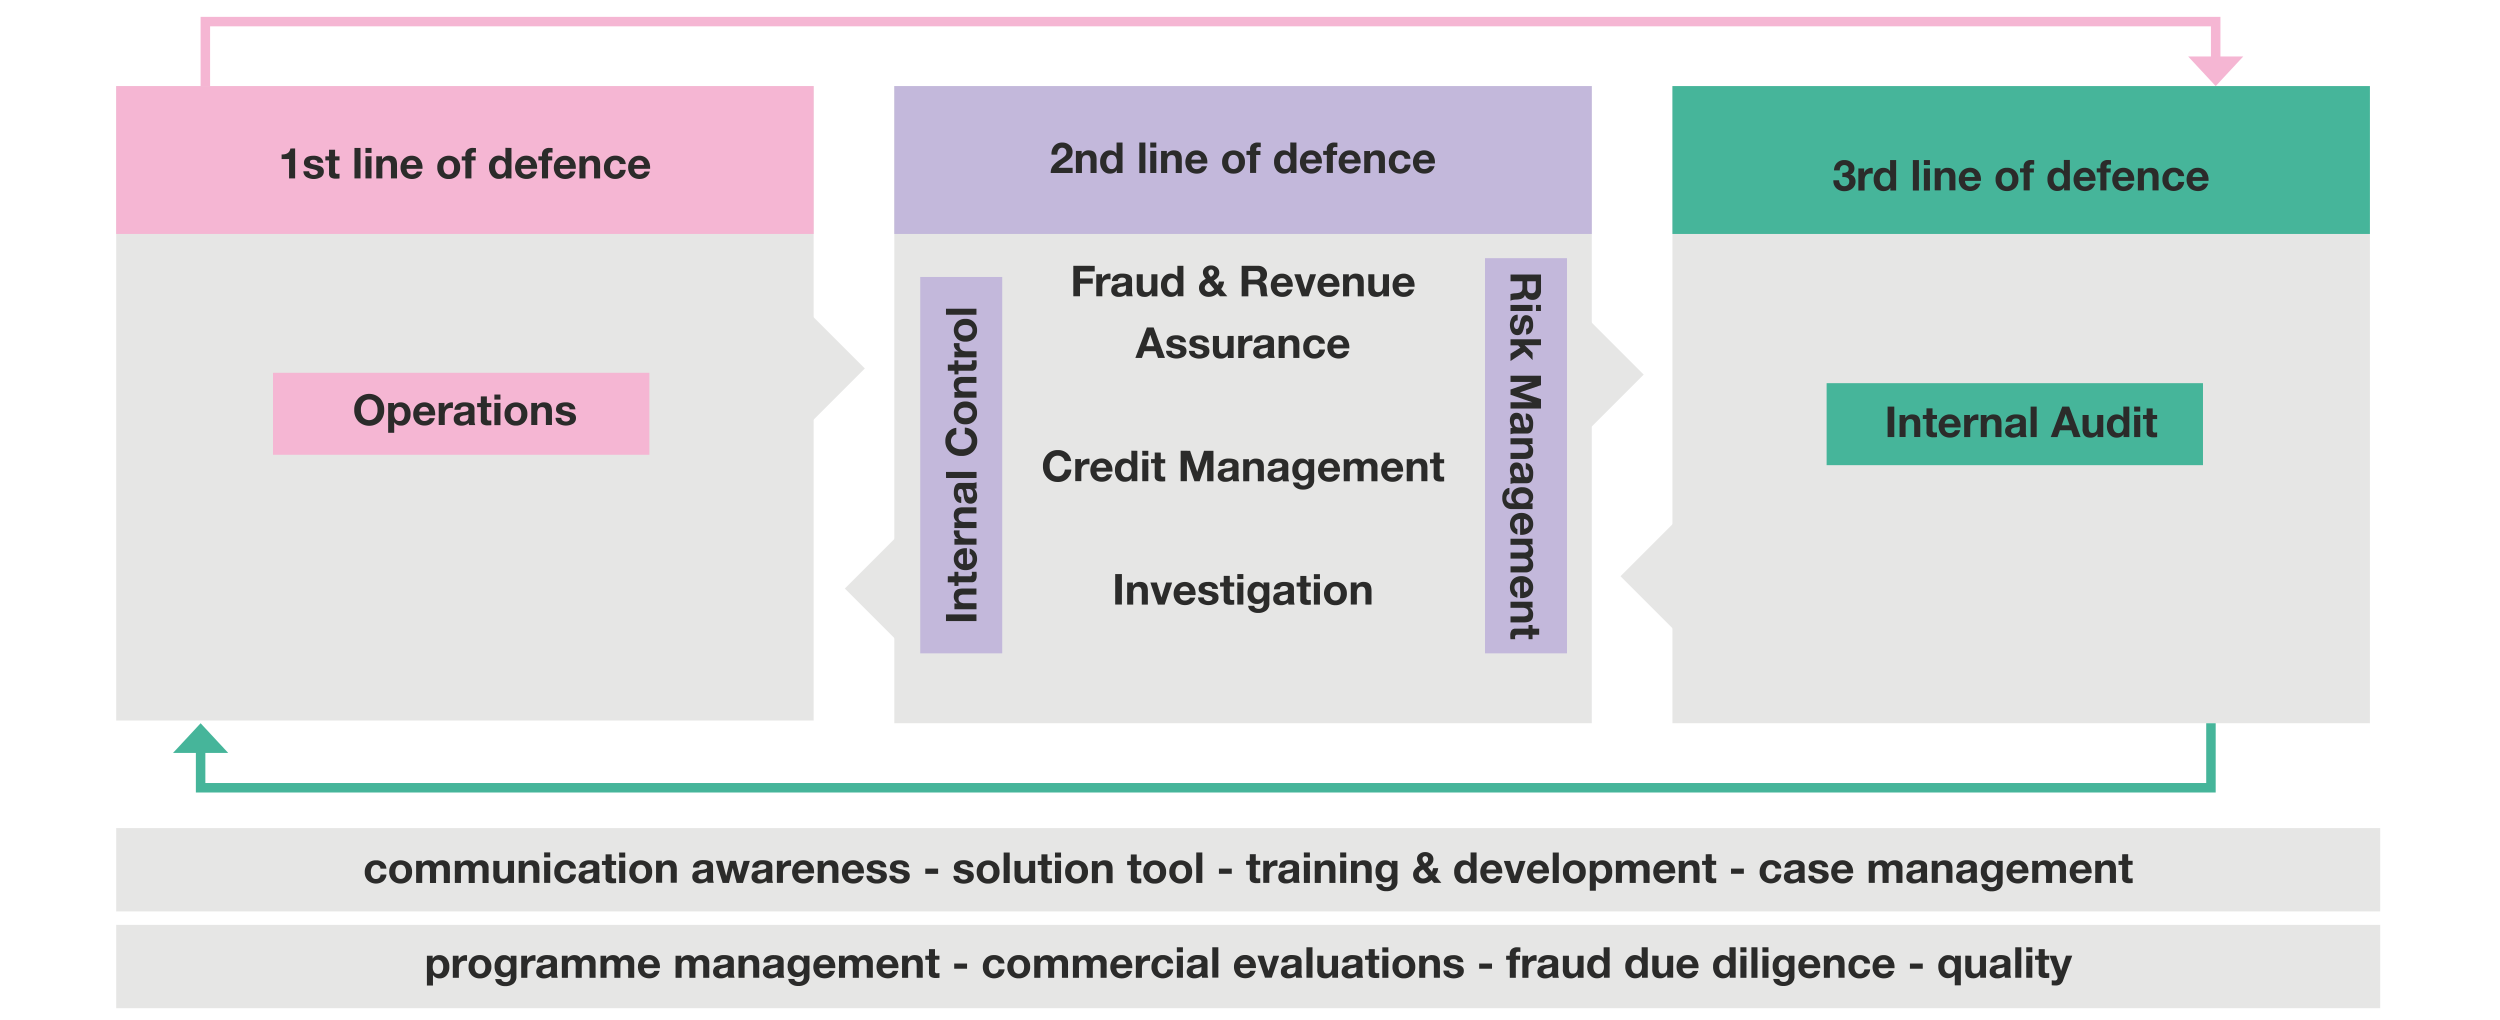
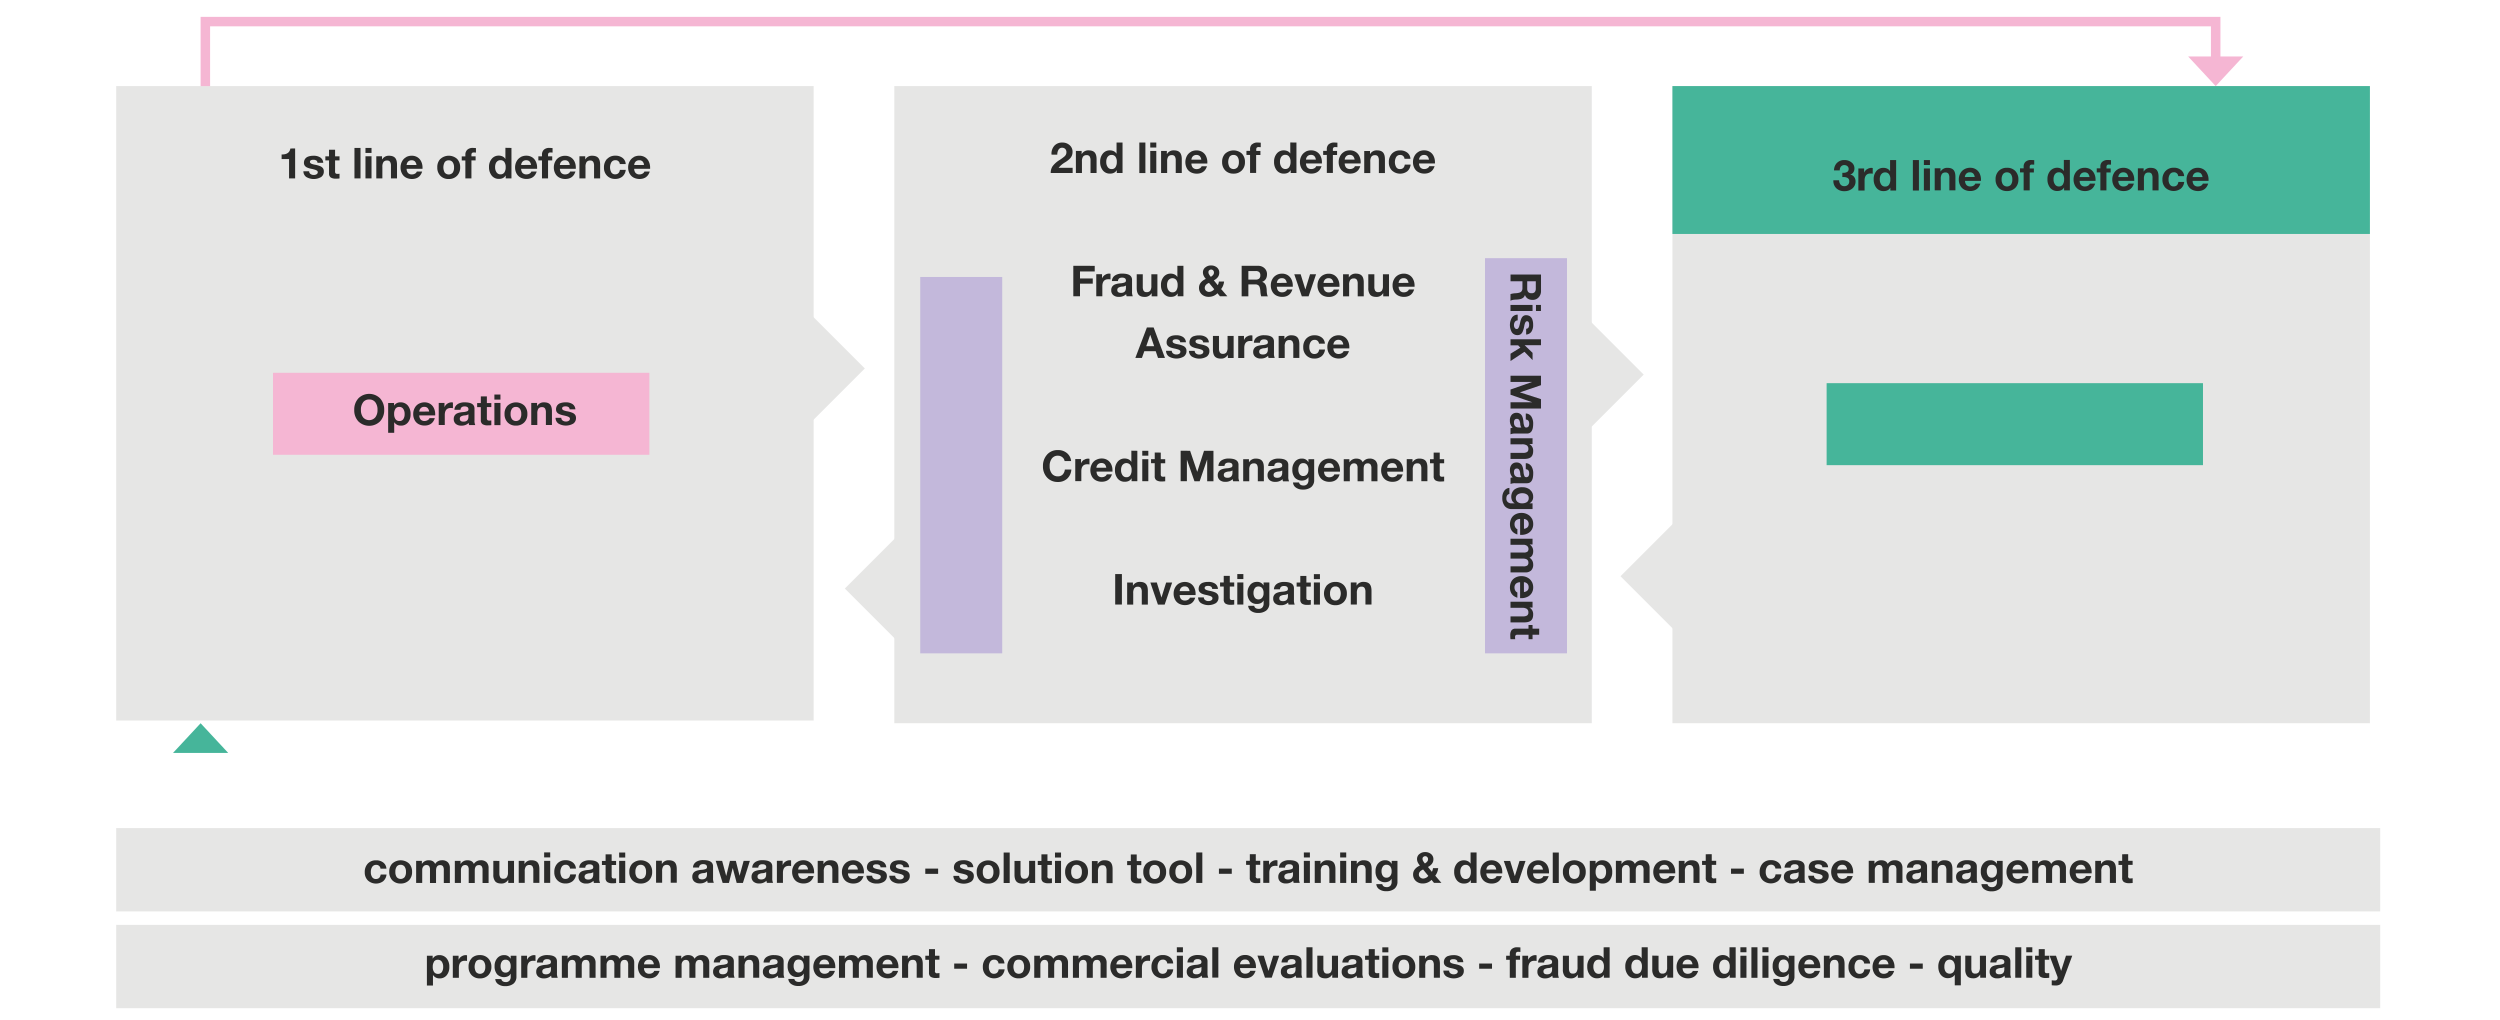
<svg xmlns="http://www.w3.org/2000/svg" id="Warstwa_1" data-name="Warstwa 1" viewBox="0 0 1920 783">
  <defs>
    <clipPath id="clip-path">
      <rect x="89.23" y="12.94" width="1738.77" height="761.36" style="fill:none" />
    </clipPath>
  </defs>
  <rect x="89.23" y="635.97" width="1738.77" height="64" style="fill:#e6e6e5" />
  <rect x="89.23" y="710.3" width="1738.77" height="64" style="fill:#e6e6e5" />
  <rect x="89.23" y="66.11" width="535.66" height="487.26" style="fill:#e6e6e5" />
  <rect x="686.83" y="66.11" width="535.66" height="489.32" style="fill:#e6e6e5" />
  <rect x="1284.43" y="66.11" width="535.66" height="489.32" style="fill:#e6e6e5" />
  <polygon points="714.53 386.29 648.83 451.99 714.52 517.69 714.53 386.29" style="fill:#e6e6e5" />
  <polygon points="598.5 217.29 664.2 282.99 598.51 348.69 598.5 217.29" style="fill:#e6e6e5" />
  <polygon points="1196.67 222.01 1262.37 287.71 1196.68 353.4 1196.67 222.01" style="fill:#e6e6e5" />
  <polygon points="1310.24 376.85 1244.54 442.55 1310.24 508.25 1310.24 376.85" style="fill:#e6e6e5" />
-   <rect x="89.23" y="66.11" width="535.66" height="113.57" style="fill:#f5b6d3" />
-   <rect x="686.83" y="66.11" width="535.66" height="113.57" style="fill:#c3b8db" />
  <rect x="1284.43" y="66.11" width="535.66" height="113.57" style="fill:#46b59a" />
  <g style="clip-path:url(#clip-path)">
    <path d="M1041.94,449.71h-.1v-2.36h-4.43v16.94h4.66v-8.82a6.4,6.4,0,0,1,.85-3.76,3.2,3.2,0,0,1,2.75-1.15,2.59,2.59,0,0,1,2.32,1,5.83,5.83,0,0,1,.67,3.12v9.6h4.65V453.74c0-2.38-.48-4.12-1.46-5.21s-2.54-1.64-4.7-1.64a5.72,5.72,0,0,0-5.21,2.82m-19.37,2.09a3.53,3.53,0,0,1,3-1.41,3.64,3.64,0,0,1,3.09,1.41,8.11,8.11,0,0,1,0,8,4,4,0,0,1-6.14,0,6.58,6.58,0,0,1-1.05-4,6.68,6.68,0,0,1,1.05-4m-3.3-2.49a10,10,0,0,0,0,13,8.41,8.41,0,0,0,6.39,2.48,8.57,8.57,0,0,0,6.37-2.44,8.81,8.81,0,0,0,2.41-6.47,9,9,0,0,0-2.36-6.48,8.45,8.45,0,0,0-6.42-2.47,8.59,8.59,0,0,0-6.35,2.42m-10.2,15h4.65V447.35h-4.65Zm0-19.57h4.65v-3.83h-4.65Zm-10.43-2.45v5.08h-2.81v3.11h2.81v9.93a3.62,3.62,0,0,0,1.31,3.18,7.06,7.06,0,0,0,4,.92,17.66,17.66,0,0,0,2.76-.17v-3.63a7.41,7.41,0,0,1-1.45.13,2.23,2.23,0,0,1-1.57-.4,2.27,2.27,0,0,1-.39-1.57v-8.39h3.41v-3.11h-3.41v-5.08Zm-15.2,15.35a7.19,7.19,0,0,1,2.88-.8,5.44,5.44,0,0,0,2.82-.82v1.8c0,2.54-1.28,3.81-3.77,3.84-1.9,0-2.85-.72-2.85-2.17a2,2,0,0,1,.92-1.85m-2.76-9.29a5.17,5.17,0,0,0-2.29,4.23H983a2.68,2.68,0,0,1,.89-1.95,3.45,3.45,0,0,1,2.23-.61,3.68,3.68,0,0,1,2.29.56,2.06,2.06,0,0,1,.69,1.7,1.47,1.47,0,0,1-.75,1.36,11.08,11.08,0,0,1-3.58.74c-2.64.24-4.47.81-5.47,1.7a4.55,4.55,0,0,0-1.48,3.61,4.67,4.67,0,0,0,1.56,3.74,6.25,6.25,0,0,0,4.21,1.34,7.65,7.65,0,0,0,5.71-2.1,6.81,6.81,0,0,0,.32,1.64h4.72a8.17,8.17,0,0,1-.59-3.6v-9q0-4.79-7.4-4.82a10,10,0,0,0-5.71,1.44m-17,3.42a3.22,3.22,0,0,1,2.78-1.36,3.54,3.54,0,0,1,3,1.32,6.13,6.13,0,0,1,1,3.86,5.2,5.2,0,0,1-1.08,3.43,3.57,3.57,0,0,1-2.88,1.29,3.26,3.26,0,0,1-2.77-1.34,6.13,6.13,0,0,1-1-3.74,5.87,5.87,0,0,1,1-3.46m-3.6-2.47a9,9,0,0,0-2,6,9.33,9.33,0,0,0,1.92,6.29,6.65,6.65,0,0,0,5.33,2.23,6.51,6.51,0,0,0,3.06-.69,4.71,4.71,0,0,0,2-1.93h.06v2.32a4.31,4.31,0,0,1-1,3,3.53,3.53,0,0,1-2.76,1.07c-2,0-3.11-.77-3.48-2.33h-4.62a5.05,5.05,0,0,0,2.21,3.91,8.74,8.74,0,0,0,5.3,1.54,9.83,9.83,0,0,0,6.47-1.91,6.82,6.82,0,0,0,2.28-5.57V447.35h-4.43v2.26h-.06a5.34,5.34,0,0,0-5.05-2.72,6.53,6.53,0,0,0-5.26,2.39m-9.82,15h4.66V447.35h-4.66Zm0-19.57h4.66v-3.83h-4.66Zm-10.42-2.45v5.08H937v3.11h2.82v9.93a3.62,3.62,0,0,0,1.31,3.18,7.06,7.06,0,0,0,4,.92,17.43,17.43,0,0,0,2.75-.17v-3.63a7.23,7.23,0,0,1-1.44.13,2.21,2.21,0,0,1-1.57-.4,2.27,2.27,0,0,1-.39-1.57v-8.39h3.4v-3.11h-3.4v-5.08Zm-16,5.25a5,5,0,0,0-2.46,1.89,5.22,5.22,0,0,0-.8,2.92,3.58,3.58,0,0,0,.67,2.21,4.73,4.73,0,0,0,1.95,1.46,14,14,0,0,0,2.92.88,30.86,30.86,0,0,1,3,.76,5.24,5.24,0,0,1,1.52.75,1.34,1.34,0,0,1,.54,1.08,1.8,1.8,0,0,1-.87,1.59,3.89,3.89,0,0,1-2.18.58,4.06,4.06,0,0,1-2.55-.78,2.45,2.45,0,0,1-1-2.07h-4.42a5.35,5.35,0,0,0,2.14,4.35,11.28,11.28,0,0,0,11.48.08,5.09,5.09,0,0,0,2.07-4.37,4,4,0,0,0-.6-2.26,4.75,4.75,0,0,0-1.92-1.57,18.91,18.91,0,0,0-4.49-1.28,14.32,14.32,0,0,1-1.91-.49,3.71,3.71,0,0,1-1.3-.69,1.27,1.27,0,0,1-.43-1,1.32,1.32,0,0,1,.64-1.18,3.85,3.85,0,0,1,1.95-.39,4.07,4.07,0,0,1,2.3.54,2.21,2.21,0,0,1,.88,1.76h4.43a5.28,5.28,0,0,0-2.15-4,9.06,9.06,0,0,0-5.33-1.37,11.61,11.61,0,0,0-4.11.63M906,454a4.16,4.16,0,0,1,1.14-2.64,3.65,3.65,0,0,1,2.69-1,3.48,3.48,0,0,1,2.52.86,4.86,4.86,0,0,1,1.22,2.75Zm-.28-6.06a7.85,7.85,0,0,0-3.18,3.18,9.44,9.44,0,0,0-1.2,4.72,9.6,9.6,0,0,0,1.18,4.83,7.3,7.3,0,0,0,3.17,3.06,9.76,9.76,0,0,0,4.3,1q6.13,0,7.94-5.7h-4.1a2.87,2.87,0,0,1-1.36,1.55,4.43,4.43,0,0,1-2.34.64,3.91,3.91,0,0,1-3.07-1.13A4.87,4.87,0,0,1,906,457h12.22c0-.39,0-.68,0-.85a10.68,10.68,0,0,0-1.06-4.87,7.68,7.68,0,0,0-2.93-3.23,8.21,8.21,0,0,0-4.27-1.11,9,9,0,0,0-4.27,1.05m-22.21-.59,5.8,16.94h5.18l5.74-16.94H895.6L892,458.92H892l-3.57-11.57Zm-13.31,2.36h-.09v-2.36h-4.43v16.94h4.66v-8.82a6.4,6.4,0,0,1,.85-3.76,3.18,3.18,0,0,1,2.75-1.15,2.57,2.57,0,0,1,2.31,1,5.74,5.74,0,0,1,.67,3.12v9.6h4.66V453.74q0-3.57-1.46-5.21c-1-1.1-2.54-1.64-4.7-1.64a5.73,5.73,0,0,0-5.22,2.82m-13.7,14.58h5.15v-23.4h-5.15Z" style="fill:#2b2b2a" />
    <path d="M1101.05,347.58v5.08h-2.82v3.11h2.82v9.94a3.61,3.61,0,0,0,1.31,3.17,7,7,0,0,0,4,.92,19,19,0,0,0,2.75-.16V366a6.55,6.55,0,0,1-1.44.13,2.29,2.29,0,0,1-1.57-.39,2.32,2.32,0,0,1-.39-1.58v-8.39h3.4v-3.11h-3.4v-5.08ZM1084.89,355h-.1v-2.36h-4.42v16.95H1085v-8.82a6.41,6.41,0,0,1,.86-3.77,3.17,3.17,0,0,1,2.75-1.15,2.58,2.58,0,0,1,2.31,1,5.76,5.76,0,0,1,.67,3.12v9.61h4.66V359.05q0-3.57-1.46-5.21c-1-1.09-2.54-1.64-4.71-1.64a5.73,5.73,0,0,0-5.21,2.82m-19.5,4.29a4.14,4.14,0,0,1,1.15-2.64,3.68,3.68,0,0,1,2.69-1,3.48,3.48,0,0,1,2.52.86,4.93,4.93,0,0,1,1.21,2.75Zm-.28-6.06a7.85,7.85,0,0,0-3.18,3.18,9.43,9.43,0,0,0-1.19,4.72,9.6,9.6,0,0,0,1.18,4.83,7.36,7.36,0,0,0,3.16,3.07,9.93,9.93,0,0,0,4.31,1q6.13,0,7.93-5.7h-4.1a2.86,2.86,0,0,1-1.35,1.56,4.55,4.55,0,0,1-2.35.63,3.84,3.84,0,0,1-3.06-1.13,4.8,4.8,0,0,1-1.07-3.16h12.23c0-.39,0-.67,0-.85a10.7,10.7,0,0,0-1.06-4.87,7.69,7.69,0,0,0-2.94-3.23,8.2,8.2,0,0,0-4.26-1.11,9,9,0,0,0-4.28,1.05m-28.66,1.7h-.07v-2.29H1032v16.95h4.66v-9.87a4.19,4.19,0,0,1,.9-2.8,2.83,2.83,0,0,1,2.24-1.07,2.67,2.67,0,0,1,2.13.79,4.59,4.59,0,0,1,.69,2.95v10h4.66v-9.48c0-2.84,1-4.26,3.11-4.26a2.64,2.64,0,0,1,2.18.85,5.17,5.17,0,0,1,.67,3.08v9.81h4.65V358.23a6.25,6.25,0,0,0-1.48-4.42,6.13,6.13,0,0,0-4.68-1.61,6,6,0,0,0-5.14,2.82q-1.24-2.82-4.95-2.82a6,6,0,0,0-5.18,2.75m-19.57,4.36a4.14,4.14,0,0,1,1.15-2.64,3.68,3.68,0,0,1,2.69-1,3.48,3.48,0,0,1,2.52.86,4.93,4.93,0,0,1,1.21,2.75Zm-.27-6.06a7.73,7.73,0,0,0-3.18,3.18,9.44,9.44,0,0,0-1.2,4.72,9.6,9.6,0,0,0,1.18,4.83,7.36,7.36,0,0,0,3.16,3.07,9.93,9.93,0,0,0,4.31,1q6.14,0,7.93-5.7h-4.09a2.92,2.92,0,0,1-1.36,1.56,4.55,4.55,0,0,1-2.35.63,3.86,3.86,0,0,1-3.06-1.13,4.85,4.85,0,0,1-1.07-3.16h12.23c0-.39,0-.67,0-.85a10.7,10.7,0,0,0-1.06-4.87,7.69,7.69,0,0,0-2.94-3.23,8.15,8.15,0,0,0-4.26-1.11,9,9,0,0,0-4.27,1.05m-18.49,3.82a3.19,3.19,0,0,1,2.77-1.37,3.58,3.58,0,0,1,3,1.32,6.2,6.2,0,0,1,1,3.87,5.1,5.1,0,0,1-1.09,3.42,3.57,3.57,0,0,1-2.88,1.29,3.25,3.25,0,0,1-2.77-1.34,6.17,6.17,0,0,1-1-3.73,5.78,5.78,0,0,1,1-3.46m-3.61-2.48a9,9,0,0,0-2,6,9.33,9.33,0,0,0,1.92,6.29,7.36,7.36,0,0,0,8.39,1.54,4.69,4.69,0,0,0,2-1.93h.07v2.33a4.33,4.33,0,0,1-1,3,3.54,3.54,0,0,1-2.77,1.06c-1.95,0-3.1-.77-3.47-2.32h-4.63a5.06,5.06,0,0,0,2.22,3.9,8.7,8.7,0,0,0,5.29,1.54,9.85,9.85,0,0,0,6.47-1.9,6.86,6.86,0,0,0,2.28-5.58V352.66h-4.42v2.26h-.07a5.36,5.36,0,0,0-5.05-2.72,6.58,6.58,0,0,0-5.26,2.39m-15.45,8.34a7.36,7.36,0,0,1,2.88-.8,5.35,5.35,0,0,0,2.82-.82v1.81q0,3.79-3.77,3.83-2.85,0-2.85-2.16a2,2,0,0,1,.92-1.86m-2.75-9.29a5.17,5.17,0,0,0-2.3,4.23h4.66a2.7,2.7,0,0,1,.88-1.95,3.53,3.53,0,0,1,2.23-.6,3.68,3.68,0,0,1,2.29.55,2.06,2.06,0,0,1,.69,1.7,1.48,1.48,0,0,1-.75,1.37,11.47,11.47,0,0,1-3.58.73q-4,.36-5.47,1.71a4.51,4.51,0,0,0-1.47,3.6,4.67,4.67,0,0,0,1.56,3.74,6.24,6.24,0,0,0,4.21,1.34A7.63,7.63,0,0,0,985,368a6.54,6.54,0,0,0,.33,1.64H990a8.1,8.1,0,0,1-.59-3.61v-9q0-4.78-7.41-4.82a10,10,0,0,0-5.7,1.44m-17,1.38h-.1v-2.36h-4.43v16.95h4.66v-8.82a6.42,6.42,0,0,1,.85-3.77,3.2,3.2,0,0,1,2.75-1.15,2.56,2.56,0,0,1,2.31,1A5.75,5.75,0,0,1,966,360v9.61h4.65V359.05q0-3.57-1.46-5.21t-4.7-1.64A5.71,5.71,0,0,0,959.3,355m-18.49,7.91a7.42,7.42,0,0,1,2.89-.8,5.42,5.42,0,0,0,2.82-.82v1.81c0,2.53-1.28,3.81-3.77,3.83-1.9,0-2.86-.72-2.86-2.16a2,2,0,0,1,.92-1.86m-2.75-9.29a5.2,5.2,0,0,0-2.3,4.23h4.66a2.74,2.74,0,0,1,.88-1.95,3.55,3.55,0,0,1,2.23-.6,3.72,3.72,0,0,1,2.3.55,2.06,2.06,0,0,1,.69,1.7,1.49,1.49,0,0,1-.76,1.37,11.3,11.3,0,0,1-3.57.73q-4,.36-5.47,1.71a4.48,4.48,0,0,0-1.48,3.6,4.67,4.67,0,0,0,1.56,3.74,6.24,6.24,0,0,0,4.21,1.34,7.62,7.62,0,0,0,5.7-2.09,7,7,0,0,0,.33,1.64h4.72a8.25,8.25,0,0,1-.59-3.61v-9q0-4.78-7.41-4.82a10,10,0,0,0-5.7,1.44m-31.33-7.44v23.41h4.81V353.18h.07l5.73,16.43h4L927.05,353h.06v16.59h4.82V346.2h-7.24l-5.18,16.09h-.07L914,346.2Zm-19.9,1.38v5.08H884v3.11h2.82v9.94a3.61,3.61,0,0,0,1.31,3.17,7,7,0,0,0,4,.92,19,19,0,0,0,2.75-.16V366a6.55,6.55,0,0,1-1.44.13,2.27,2.27,0,0,1-1.57-.39,2.31,2.31,0,0,1-.4-1.58v-8.39h3.41v-3.11h-3.41v-5.08Zm-9.57,22h4.65V352.66h-4.65Zm0-19.57h4.65V346.2h-4.65Zm-15.19,7.14a3.84,3.84,0,0,1,6-.06,6.52,6.52,0,0,1,1,4,7,7,0,0,1-1,4,3.39,3.39,0,0,1-3,1.45,3.46,3.46,0,0,1-3-1.55,6.59,6.59,0,0,1-1.09-3.89,6.7,6.7,0,0,1,1-3.93m6.9-11v8.53h-.07a4.72,4.72,0,0,0-2.11-1.89,6.71,6.71,0,0,0-2.9-.64,6.78,6.78,0,0,0-5.43,2.46,9.42,9.42,0,0,0-2.08,6.32,10.05,10.05,0,0,0,2,6.52,6.73,6.73,0,0,0,5.56,2.56c2.42,0,4.14-.87,5.14-2.62h.07v2.17h4.42V346.2Zm-26.85,13.11a4.14,4.14,0,0,1,1.15-2.64,3.69,3.69,0,0,1,2.69-1,3.48,3.48,0,0,1,2.52.86,4.86,4.86,0,0,1,1.21,2.75Zm-.28-6.06a7.85,7.85,0,0,0-3.18,3.18,10.21,10.21,0,0,0,0,9.55,7.41,7.41,0,0,0,3.16,3.07,9.93,9.93,0,0,0,4.31,1q6.14,0,7.93-5.7H850a2.94,2.94,0,0,1-1.37,1.56,4.49,4.49,0,0,1-2.34.63,3.85,3.85,0,0,1-3.06-1.13,4.85,4.85,0,0,1-1.07-3.16h12.23c0-.39,0-.67,0-.85a10.71,10.71,0,0,0-1.07-4.87,7.67,7.67,0,0,0-2.93-3.23,8.15,8.15,0,0,0-4.26-1.11,9,9,0,0,0-4.28,1.05m-9.37-.07a5.74,5.74,0,0,0-2.18,2.62h-.06v-3.14H825.8v16.95h4.66V362c0-3.63,1.52-5.45,4.58-5.45a7.89,7.89,0,0,1,1.68.17v-4.33a3.12,3.12,0,0,0-1-.16,5.78,5.78,0,0,0-3.23,1m-28.33-4.08A12.73,12.73,0,0,0,801,358a12.3,12.3,0,0,0,3.18,8.77,10.88,10.88,0,0,0,8.32,3.39,10.1,10.1,0,0,0,7.1-2.56,10.33,10.33,0,0,0,3.2-7h-5a6.41,6.41,0,0,1-1.7,3.88,4.9,4.9,0,0,1-3.61,1.36,5.66,5.66,0,0,1-4.67-2.11,8.93,8.93,0,0,1-1.68-5.72,9.3,9.3,0,0,1,1.67-5.86,5.55,5.55,0,0,1,4.68-2.17,5.24,5.24,0,0,1,3.38,1.18,4.56,4.56,0,0,1,1.74,2.92h5a9,9,0,0,0-3.21-6.11,10.39,10.39,0,0,0-6.89-2.32,10.75,10.75,0,0,0-8.35,3.46" style="fill:#2b2b2a" />
    <path d="M1024.06,264.63a4.09,4.09,0,0,1,1.15-2.64,3.63,3.63,0,0,1,2.68-1,3.49,3.49,0,0,1,2.53.85,4.93,4.93,0,0,1,1.21,2.76Zm-.28-6.07a7.85,7.85,0,0,0-3.18,3.18,9.54,9.54,0,0,0-1.19,4.72,9.72,9.72,0,0,0,1.17,4.84,7.47,7.47,0,0,0,3.17,3.06,9.94,9.94,0,0,0,4.31,1q6.12,0,7.93-5.71h-4.1a2.88,2.88,0,0,1-1.36,1.56,4.43,4.43,0,0,1-2.34.64,3.87,3.87,0,0,1-3.06-1.13,4.84,4.84,0,0,1-1.07-3.16h12.22c0-.4,0-.68,0-.86a10.71,10.71,0,0,0-1.07-4.87,7.65,7.65,0,0,0-2.93-3.22,8.11,8.11,0,0,0-4.26-1.12,9,9,0,0,0-4.28,1.05M1003.25,260a9.3,9.3,0,0,0-2.36,6.69,8.51,8.51,0,0,0,2.39,6.28,8.33,8.33,0,0,0,6.16,2.41,8.42,8.42,0,0,0,5.56-1.79,7.74,7.74,0,0,0,2.6-5.16h-4.49q-.52,3.44-3.7,3.44a3.24,3.24,0,0,1-2.85-1.48,6.65,6.65,0,0,1-1-3.86,6.79,6.79,0,0,1,1.07-4,3.35,3.35,0,0,1,2.9-1.51,3.12,3.12,0,0,1,3.44,2.92h4.55a6.29,6.29,0,0,0-2.36-4.68,8.66,8.66,0,0,0-5.6-1.75,8.25,8.25,0,0,0-6.29,2.49m-16.75.33h-.1V258H982v16.95h4.66V266.1a6.44,6.44,0,0,1,.85-3.77,3.22,3.22,0,0,1,2.75-1.15,2.57,2.57,0,0,1,2.32,1,5.82,5.82,0,0,1,.67,3.11v9.61h4.65V264.36c0-2.38-.48-4.12-1.46-5.21s-2.54-1.64-4.7-1.64a5.72,5.72,0,0,0-5.21,2.82M968,268.25a7.28,7.28,0,0,1,2.88-.81,5.29,5.29,0,0,0,2.82-.82v1.81q0,3.79-3.77,3.83-2.85,0-2.85-2.16a2,2,0,0,1,.92-1.85M965.26,259a5.17,5.17,0,0,0-2.29,4.22h4.65a2.68,2.68,0,0,1,.89-1.94,3.45,3.45,0,0,1,2.23-.61,3.7,3.7,0,0,1,2.29.55,2.08,2.08,0,0,1,.69,1.71,1.47,1.47,0,0,1-.76,1.36,11.21,11.21,0,0,1-3.57.74c-2.64.24-4.47.8-5.47,1.7a4.52,4.52,0,0,0-1.48,3.61A4.65,4.65,0,0,0,964,274a6.21,6.21,0,0,0,4.21,1.35,7.65,7.65,0,0,0,5.71-2.1,6.44,6.44,0,0,0,.32,1.64H979a8.25,8.25,0,0,1-.59-3.61v-9q0-4.79-7.4-4.82a10,10,0,0,0-5.71,1.45m-7.69-.46a5.73,5.73,0,0,0-2.17,2.62h-.07V258h-4.42v16.95h4.65v-7.64q0-5.44,4.59-5.44a7.83,7.83,0,0,1,1.67.16v-4.32a2.79,2.79,0,0,0-1-.17,5.76,5.76,0,0,0-3.23,1m-26.1-.53v10.52q0,3.51,1.42,5.2c1,1.13,2.54,1.69,4.74,1.69a5.71,5.71,0,0,0,5.21-2.82h.1v2.36h4.43V258h-4.66v8.92a6.31,6.31,0,0,1-.84,3.67,3.18,3.18,0,0,1-2.76,1.15,2.48,2.48,0,0,1-2.36-1.09,6.07,6.07,0,0,1-.63-3V258Zm-14.77.18a5,5,0,0,0-2.46,1.89,5.29,5.29,0,0,0-.8,2.91,3.61,3.61,0,0,0,.67,2.21,4.62,4.62,0,0,0,2,1.46,13.84,13.84,0,0,0,2.91.89,30,30,0,0,1,3,.75,4.88,4.88,0,0,1,1.52.76,1.32,1.32,0,0,1,.55,1.08,1.82,1.82,0,0,1-.87,1.59,3.91,3.91,0,0,1-2.18.57,4.08,4.08,0,0,1-2.56-.77,2.47,2.47,0,0,1-1-2.08h-4.42a5.37,5.37,0,0,0,2.15,4.36,11.26,11.26,0,0,0,11.47.08,5.11,5.11,0,0,0,2.08-4.37,4,4,0,0,0-.61-2.27,4.79,4.79,0,0,0-1.91-1.57,19.57,19.57,0,0,0-4.49-1.28,13.42,13.42,0,0,1-1.92-.49,3.49,3.49,0,0,1-1.3-.69,1.38,1.38,0,0,1,.22-2.16,3.8,3.8,0,0,1,2-.39,4,4,0,0,1,2.29.54,2.2,2.2,0,0,1,.89,1.75h4.42a5.23,5.23,0,0,0-2.15-4,9,9,0,0,0-5.32-1.38,11.46,11.46,0,0,0-4.12.64m-17.6,0a5,5,0,0,0-2.46,1.89,5.29,5.29,0,0,0-.8,2.91,3.54,3.54,0,0,0,.67,2.21,4.65,4.65,0,0,0,2,1.46,14.13,14.13,0,0,0,2.92.89,30.73,30.73,0,0,1,3,.75A4.88,4.88,0,0,1,906,269a1.31,1.31,0,0,1,.54,1.08,1.8,1.8,0,0,1-.87,1.59,3.85,3.85,0,0,1-2.17.57,4.08,4.08,0,0,1-2.56-.77,2.47,2.47,0,0,1-1-2.08h-4.42a5.39,5.39,0,0,0,2.14,4.36,11.28,11.28,0,0,0,11.48.08,5.11,5.11,0,0,0,2.08-4.37,4,4,0,0,0-.61-2.27,4.79,4.79,0,0,0-1.91-1.57,19.73,19.73,0,0,0-4.49-1.28,13.09,13.09,0,0,1-1.92-.49,3.49,3.49,0,0,1-1.3-.69,1.29,1.29,0,0,1-.42-1,1.3,1.3,0,0,1,.63-1.18,3.87,3.87,0,0,1,2-.39,4,4,0,0,1,2.29.54,2.23,2.23,0,0,1,.89,1.75h4.42a5.23,5.23,0,0,0-2.15-4,9,9,0,0,0-5.32-1.38,11.46,11.46,0,0,0-4.12.64m-15.78-.87,2.95,8.59h-6.06l3-8.59Zm-2.62-5.76-8.88,23.4H877l1.83-5.21h8.76l1.77,5.21h5.34L886,251.52Z" style="fill:#2b2b2a" />
    <path d="M1074.14,217.28a4.09,4.09,0,0,1,1.15-2.63,3.64,3.64,0,0,1,2.69-1,3.48,3.48,0,0,1,2.52.85,4.9,4.9,0,0,1,1.21,2.75Zm-.28-6.06a7.85,7.85,0,0,0-3.18,3.18,9.43,9.43,0,0,0-1.19,4.72,9.58,9.58,0,0,0,1.18,4.83,7.36,7.36,0,0,0,3.16,3.07,9.93,9.93,0,0,0,4.31,1q6.13,0,7.93-5.7H1082a2.89,2.89,0,0,1-1.37,1.55,4.44,4.44,0,0,1-2.34.65,3.88,3.88,0,0,1-3.07-1.14,4.91,4.91,0,0,1-1.06-3.16h12.23c0-.39,0-.68,0-.85a10.68,10.68,0,0,0-1.07-4.87,7.67,7.67,0,0,0-2.93-3.23,8.15,8.15,0,0,0-4.26-1.11,9,9,0,0,0-4.28,1.05m-23-.59v10.52a7.9,7.9,0,0,0,1.43,5.19q1.42,1.69,4.73,1.69a5.71,5.71,0,0,0,5.21-2.82h.1v2.36h4.43V210.63h-4.66v8.91a6.28,6.28,0,0,1-.83,3.67,3.19,3.19,0,0,1-2.77,1.15,2.48,2.48,0,0,1-2.36-1.08,6.11,6.11,0,0,1-.63-3.05v-9.6ZM1036,213h-.1v-2.36h-4.43v16.94h4.66v-8.81a6.42,6.42,0,0,1,.85-3.77,3.2,3.2,0,0,1,2.75-1.15,2.57,2.57,0,0,1,2.32,1,5.77,5.77,0,0,1,.67,3.11v9.6h4.65V217c0-2.38-.48-4.12-1.46-5.21s-2.54-1.64-4.7-1.64A5.72,5.72,0,0,0,1036,213m-19.5,4.29a4.08,4.08,0,0,1,1.14-2.63,3.65,3.65,0,0,1,2.69-1,3.48,3.48,0,0,1,2.52.85,4.9,4.9,0,0,1,1.22,2.75Zm-.28-6.06a7.85,7.85,0,0,0-3.18,3.18,9.44,9.44,0,0,0-1.2,4.72A9.58,9.58,0,0,0,1013,224a7.38,7.38,0,0,0,3.17,3.07,9.89,9.89,0,0,0,4.3,1q6.13,0,7.94-5.7h-4.1a2.87,2.87,0,0,1-1.36,1.55,4.44,4.44,0,0,1-2.34.65,3.88,3.88,0,0,1-3.07-1.14,4.85,4.85,0,0,1-1.06-3.16h12.22c0-.39,0-.68,0-.85a10.68,10.68,0,0,0-1.06-4.87,7.74,7.74,0,0,0-2.93-3.23,8.21,8.21,0,0,0-4.27-1.11,9,9,0,0,0-4.27,1.05M994,210.63l5.8,16.94H1005l5.74-16.94h-4.62l-3.58,11.57h-.06l-3.58-11.57Zm-13.37,6.65a4.09,4.09,0,0,1,1.15-2.63,3.64,3.64,0,0,1,2.69-1,3.48,3.48,0,0,1,2.52.85,4.9,4.9,0,0,1,1.21,2.75Zm-.28-6.06a7.85,7.85,0,0,0-3.18,3.18,9.43,9.43,0,0,0-1.19,4.72,9.58,9.58,0,0,0,1.18,4.83,7.36,7.36,0,0,0,3.16,3.07,9.93,9.93,0,0,0,4.31,1q6.12,0,7.93-5.7h-4.09a2.89,2.89,0,0,1-1.37,1.55,4.44,4.44,0,0,1-2.34.65,3.85,3.85,0,0,1-3.06-1.14,4.8,4.8,0,0,1-1.07-3.16h12.23c0-.39,0-.68,0-.85a10.68,10.68,0,0,0-1.07-4.87,7.67,7.67,0,0,0-2.93-3.23,8.18,8.18,0,0,0-4.26-1.11,9,9,0,0,0-4.28,1.05m-21.58,3.54v-6.59h5.64a4,4,0,0,1,2.62.74,3.05,3.05,0,0,1,.92,2.51A3.15,3.15,0,0,1,967,214a4.05,4.05,0,0,1-2.57.74Zm-5.15-10.59v23.4h5.15v-9.14h5.18a3.76,3.76,0,0,1,2.88,1c.59.65,1,2,1.15,4.12a15.73,15.73,0,0,0,.66,4.06h5.14c-.52-.72-.83-2.15-.92-4.29a14.39,14.39,0,0,0-.45-3.57,5.76,5.76,0,0,0-1.07-2,3.87,3.87,0,0,0-1.95-1.2v-.06c2.47-1,3.7-2.94,3.7-5.87a6.06,6.06,0,0,0-1.95-4.64,6.91,6.91,0,0,0-4.9-1.82Zm-25.07,13.08,4,4.88a5.27,5.27,0,0,1-3.93,2.07,3.37,3.37,0,0,1-2.33-.91,2.78,2.78,0,0,1-1-2.17c0-1.66,1.1-3,3.28-3.87m.16-9.67a2.13,2.13,0,0,1,1.45-.56,2,2,0,0,1,1.54.66,2.22,2.22,0,0,1,.62,1.57,2.93,2.93,0,0,1-.58,1.84,6.57,6.57,0,0,1-1.81,1.51,9.94,9.94,0,0,1-1.44-2,3.28,3.28,0,0,1-.4-1.55,1.93,1.93,0,0,1,.62-1.51m-3.06-2.15a4.83,4.83,0,0,0-1.79,3.82,6.34,6.34,0,0,0,.46,2.31,9.84,9.84,0,0,0,1.77,2.67q-5.23,2.49-5.24,6.79a6.61,6.61,0,0,0,2.08,5.06,7.71,7.71,0,0,0,5.49,1.95,9.18,9.18,0,0,0,6.59-2.78l1.9,2.32h5.7L937.83,222a11.32,11.32,0,0,0,2.26-5.76h-4a7.39,7.39,0,0,1-.85,2.78l-3-3.7c2.78-1.49,4.16-3.43,4.16-5.84a5.05,5.05,0,0,0-1.8-4.09,6.88,6.88,0,0,0-4.59-1.51,6.49,6.49,0,0,0-4.34,1.52m-28.25,9.72a3.86,3.86,0,0,1,6-.06,6.52,6.52,0,0,1,1,4,7,7,0,0,1-1,4,3.41,3.41,0,0,1-3,1.46,3.47,3.47,0,0,1-3-1.56,6.59,6.59,0,0,1-1.1-3.89,6.74,6.74,0,0,1,1-3.93m6.9-11v8.52h-.07a4.76,4.76,0,0,0-2.11-1.88,6.71,6.71,0,0,0-2.9-.64,6.78,6.78,0,0,0-5.43,2.46,9.44,9.44,0,0,0-2.08,6.32,10.1,10.1,0,0,0,2.05,6.53,6.74,6.74,0,0,0,5.55,2.55q3.65,0,5.15-2.62h.07v2.16h4.42v-23.4ZM873,210.63v10.52q0,3.51,1.42,5.19t4.74,1.69a5.73,5.73,0,0,0,5.21-2.82h.1v2.36h4.42V210.63h-4.65v8.91a6.27,6.27,0,0,1-.84,3.67,3.19,3.19,0,0,1-2.77,1.15,2.49,2.49,0,0,1-2.36-1.08,6.23,6.23,0,0,1-.62-3.05v-9.6ZM859,220.9a7.25,7.25,0,0,1,2.89-.8,5.42,5.42,0,0,0,2.82-.82v1.8c0,2.54-1.28,3.82-3.77,3.84-1.9,0-2.86-.72-2.86-2.16a2,2,0,0,1,.92-1.86m-2.75-9.29a5.15,5.15,0,0,0-2.29,4.23h4.65a2.74,2.74,0,0,1,.88-2,3.55,3.55,0,0,1,2.23-.61,3.71,3.71,0,0,1,2.3.56,2.06,2.06,0,0,1,.69,1.71,1.46,1.46,0,0,1-.76,1.35,10.66,10.66,0,0,1-3.57.74c-2.64.24-4.47.81-5.47,1.71a4.48,4.48,0,0,0-1.48,3.6,4.67,4.67,0,0,0,1.56,3.74A6.24,6.24,0,0,0,859.2,228a7.66,7.66,0,0,0,5.7-2.09,7.37,7.37,0,0,0,.33,1.63H870a8.17,8.17,0,0,1-.59-3.6v-9q0-4.78-7.41-4.82a10,10,0,0,0-5.7,1.44m-7.68-.46a5.74,5.74,0,0,0-2.19,2.63h-.06v-3.15h-4.43v16.94h4.66v-7.63q0-5.44,4.59-5.44a7.83,7.83,0,0,1,1.67.16v-4.33a2.84,2.84,0,0,0-1-.16,5.75,5.75,0,0,0-3.22,1m-24.34-7v23.4h5.14v-9.66h9.8v-4h-9.8V208.5h11.31v-4.33Z" style="fill:#2b2b2a" />
    <path d="M1089.83,122.59A4.08,4.08,0,0,1,1091,120a3.65,3.65,0,0,1,2.69-1,3.52,3.52,0,0,1,2.52.85,4.93,4.93,0,0,1,1.22,2.75Zm-.29-6.06a7.77,7.77,0,0,0-3.17,3.18,9.47,9.47,0,0,0-1.2,4.72,9.62,9.62,0,0,0,1.18,4.84,7.39,7.39,0,0,0,3.16,3.06,10.08,10.08,0,0,0,4.31,1q6.14,0,7.94-5.71h-4.1a2.89,2.89,0,0,1-1.36,1.56,4.43,4.43,0,0,1-2.34.64,3.91,3.91,0,0,1-3.07-1.13,4.84,4.84,0,0,1-1.06-3.17h12.22c0-.39,0-.67,0-.85a10.66,10.66,0,0,0-1.06-4.86,7.63,7.63,0,0,0-2.94-3.23,8.16,8.16,0,0,0-4.26-1.12,9,9,0,0,0-4.28,1M1069,118a9.37,9.37,0,0,0-2.36,6.69,8.52,8.52,0,0,0,2.4,6.28,9.27,9.27,0,0,0,11.71.62,7.8,7.8,0,0,0,2.61-5.16h-4.49q-.53,3.43-3.71,3.44a3.26,3.26,0,0,1-2.85-1.48,8,8,0,0,1,0-7.86,3.36,3.36,0,0,1,2.9-1.51,3.11,3.11,0,0,1,3.44,2.92h4.56a6.28,6.28,0,0,0-2.36-4.67,8.61,8.61,0,0,0-5.6-1.76A8.31,8.31,0,0,0,1069,118m-16.75.33h-.09v-2.36h-4.43v16.95h4.65v-8.82a6.43,6.43,0,0,1,.86-3.77,3.21,3.21,0,0,1,2.75-1.15,2.56,2.56,0,0,1,2.31,1,5.74,5.74,0,0,1,.67,3.12v9.6h4.66V122.34c0-2.39-.49-4.12-1.46-5.22s-2.54-1.64-4.7-1.64a5.73,5.73,0,0,0-5.22,2.82m-19.5,4.29a4.09,4.09,0,0,1,1.15-2.63,3.64,3.64,0,0,1,2.69-1,3.52,3.52,0,0,1,2.52.85,4.93,4.93,0,0,1,1.21,2.75Zm-.27-6.06a7.73,7.73,0,0,0-3.18,3.18,9.47,9.47,0,0,0-1.2,4.72,9.62,9.62,0,0,0,1.18,4.84,7.33,7.33,0,0,0,3.16,3.06,10.08,10.08,0,0,0,4.31,1q6.13,0,7.93-5.71h-4.09a2.89,2.89,0,0,1-1.36,1.56,4.46,4.46,0,0,1-2.35.64,3.9,3.9,0,0,1-3.06-1.13,4.9,4.9,0,0,1-1.07-3.17H1045c0-.39,0-.67,0-.85a10.66,10.66,0,0,0-1.06-4.86,7.63,7.63,0,0,0-2.94-3.23,8.16,8.16,0,0,0-4.26-1.12,9,9,0,0,0-4.27,1m-12-5.68a5,5,0,0,0-1.49,3.85v1.24h-2.79v3.11H1019v13.84h4.65V119.05h3.22v-3.11h-3.22v-1a2.28,2.28,0,0,1,.4-1.53,1.84,1.84,0,0,1,1.41-.44c.5,0,1.06,0,1.67.1v-3.48q-1.87-.12-2.46-.12a6,6,0,0,0-4.18,1.36M1003,122.59a4.14,4.14,0,0,1,1.15-2.63,3.65,3.65,0,0,1,2.69-1,3.52,3.52,0,0,1,2.52.85,4.93,4.93,0,0,1,1.22,2.75Zm-.27-6.06a7.85,7.85,0,0,0-3.18,3.18,9.47,9.47,0,0,0-1.2,4.72,9.62,9.62,0,0,0,1.18,4.84,7.39,7.39,0,0,0,3.16,3.06,10.12,10.12,0,0,0,4.31,1q6.13,0,7.93-5.71h-4.09a2.89,2.89,0,0,1-1.36,1.56,4.44,4.44,0,0,1-2.35.64,3.9,3.9,0,0,1-3.06-1.13,4.9,4.9,0,0,1-1.07-3.17h12.23c0-.39,0-.67,0-.85a10.66,10.66,0,0,0-1.06-4.86,7.63,7.63,0,0,0-2.94-3.23,8.16,8.16,0,0,0-4.26-1.12,9,9,0,0,0-4.27,1m-18.62,3.94a3.46,3.46,0,0,1,3-1.48,3.49,3.49,0,0,1,3,1.41,6.52,6.52,0,0,1,1.05,4,7,7,0,0,1-1,4,3.39,3.39,0,0,1-3,1.46,3.47,3.47,0,0,1-3-1.56,6.51,6.51,0,0,1-1.1-3.88,6.7,6.7,0,0,1,1-3.93m6.9-11V118H991a4.79,4.79,0,0,0-2.11-1.89,6.86,6.86,0,0,0-2.9-.64,6.75,6.75,0,0,0-5.42,2.46,9.45,9.45,0,0,0-2.09,6.33,10.15,10.15,0,0,0,2,6.52,6.77,6.77,0,0,0,5.56,2.56c2.42,0,4.14-.88,5.14-2.62h.07v2.16h4.42v-23.4Zm-29.38,1.36a4.92,4.92,0,0,0-1.5,3.85v1.24h-2.78v3.11h2.78v13.84h4.66V119.05H968v-3.11h-3.21v-1a2.34,2.34,0,0,1,.39-1.53,1.84,1.84,0,0,1,1.41-.44c.5,0,1.06,0,1.67.1v-3.48q-1.86-.12-2.46-.12a5.93,5.93,0,0,0-4.17,1.36M944.3,120.4a3.54,3.54,0,0,1,3-1.41,3.64,3.64,0,0,1,3.09,1.41,6.58,6.58,0,0,1,1.07,4,6.76,6.76,0,0,1-1,4,4,4,0,0,1-6.15,0,8.2,8.2,0,0,1,0-8M941,117.91a8.83,8.83,0,0,0-2.41,6.52,9,9,0,0,0,2.36,6.44,8.41,8.41,0,0,0,6.39,2.48,8.54,8.54,0,0,0,6.37-2.45,8.78,8.78,0,0,0,2.42-6.47,9,9,0,0,0-2.36-6.47,9.53,9.53,0,0,0-12.77,0m-26,4.68a4.14,4.14,0,0,1,1.15-2.63,3.65,3.65,0,0,1,2.69-1,3.52,3.52,0,0,1,2.52.85,4.93,4.93,0,0,1,1.22,2.75Zm-.28-6.06a7.85,7.85,0,0,0-3.18,3.18,10.23,10.23,0,0,0,0,9.56,7.39,7.39,0,0,0,3.16,3.06,10.08,10.08,0,0,0,4.31,1q6.13,0,7.93-5.71h-4.09a2.89,2.89,0,0,1-1.36,1.56,4.44,4.44,0,0,1-2.35.64,3.88,3.88,0,0,1-3.06-1.13,4.9,4.9,0,0,1-1.07-3.17h12.23c0-.39,0-.67,0-.85a10.66,10.66,0,0,0-1.06-4.86,7.7,7.7,0,0,0-2.94-3.23,8.16,8.16,0,0,0-4.26-1.12,9,9,0,0,0-4.28,1m-18.46,1.77h-.1v-2.36h-4.43v16.95h4.66v-8.82a6.44,6.44,0,0,1,.85-3.77,3.22,3.22,0,0,1,2.75-1.15,2.56,2.56,0,0,1,2.31,1,5.73,5.73,0,0,1,.68,3.12v9.6h4.65V122.34c0-2.39-.49-4.12-1.46-5.22s-2.54-1.64-4.7-1.64a5.71,5.71,0,0,0-5.21,2.82m-12.85,14.59h4.65V115.94h-4.65Zm0-19.57h4.65v-3.84h-4.65ZM875,132.89h4.66V109.48H875Zm-24.3-12.42a3.44,3.44,0,0,1,3-1.48,3.49,3.49,0,0,1,3,1.41,6.52,6.52,0,0,1,1,4,7,7,0,0,1-1,4,3.4,3.4,0,0,1-3,1.46,3.48,3.48,0,0,1-3-1.56,6.58,6.58,0,0,1-1.09-3.88,6.7,6.7,0,0,1,1-3.93m6.9-11V118h-.07a4.84,4.84,0,0,0-2.11-1.89,6.86,6.86,0,0,0-2.9-.64,6.78,6.78,0,0,0-5.43,2.46,9.45,9.45,0,0,0-2.08,6.33,10.09,10.09,0,0,0,2,6.52,6.76,6.76,0,0,0,5.56,2.56c2.42,0,4.14-.88,5.14-2.62h.07v2.16h4.42v-23.4ZM830.8,118.3h-.1v-2.36h-4.42v16.95h4.65v-8.82a6.44,6.44,0,0,1,.85-3.77,3.23,3.23,0,0,1,2.76-1.15,2.53,2.53,0,0,1,2.3,1,5.73,5.73,0,0,1,.68,3.12v9.6h4.65V122.34c0-2.39-.49-4.12-1.46-5.22s-2.54-1.64-4.7-1.64a5.72,5.72,0,0,0-5.21,2.82m-21-6.41a9,9,0,0,0-2.26,6.44v.43H812a7.07,7.07,0,0,1,1-3.86,3,3,0,0,1,2.67-1.42,3.26,3.26,0,0,1,2.52,1A3.54,3.54,0,0,1,819,117a4,4,0,0,1-.28,1.51,4.58,4.58,0,0,1-1.09,1.54,30.71,30.71,0,0,1-3.94,2.88,18.88,18.88,0,0,0-5.33,4.78,9.2,9.2,0,0,0-1.42,5.16h16.85v-4H813a18.89,18.89,0,0,1,5.24-4.36,18.59,18.59,0,0,0,3.59-2.85,7.37,7.37,0,0,0,1.46-2.38,7.9,7.9,0,0,0,.43-2.64,6.61,6.61,0,0,0-2.25-5.16,8.12,8.12,0,0,0-5.62-2,7.92,7.92,0,0,0-6.06,2.4" style="fill:#2b2b2a" />
  </g>
  <rect x="706.73" y="212.72" width="62.97" height="289.04" style="fill:#c3b8db" />
  <g style="clip-path:url(#clip-path)">
-     <path d="M726.51,241.74h23.41v-4.65H726.51Zm10.92,15a3.53,3.53,0,0,1-1.41-3,3.64,3.64,0,0,1,1.41-3.09,6.58,6.58,0,0,1,4-1.07,6.71,6.71,0,0,1,4,1,4,4,0,0,1,0,6.15,8.2,8.2,0,0,1-8,0M734.94,260a8.83,8.83,0,0,0,6.52,2.41,8.92,8.92,0,0,0,6.44-2.36,8.41,8.41,0,0,0,2.48-6.39,8.57,8.57,0,0,0-2.44-6.37,8.82,8.82,0,0,0-6.48-2.41,9,9,0,0,0-6.47,2.36,9.52,9.52,0,0,0,0,12.76m-1.44,7.7a5.71,5.71,0,0,0,2.62,2.19V270H733v4.43h16.95v-4.66h-7.64q-5.44,0-5.44-4.59a7.83,7.83,0,0,1,.16-1.67h-4.32a2.83,2.83,0,0,0-.17,1,5.68,5.68,0,0,0,1,3.22m-5.61,17H733v2.82h3.12v-2.82H746a3.64,3.64,0,0,0,3.18-1.31,7.06,7.06,0,0,0,.91-4,17.65,17.65,0,0,0-.16-2.75h-3.64a6.55,6.55,0,0,1,.13,1.44,1.57,1.57,0,0,1-2,2h-8.39v-3.4H733V280h-5.08Zm7.44,16.15v.1H733v4.43h16.95V300.7H741.1a6.44,6.44,0,0,1-3.77-.85,3.21,3.21,0,0,1-1.15-2.75,2.55,2.55,0,0,1,1-2.31,5.72,5.72,0,0,1,3.11-.68h9.61v-4.65H739.36q-3.57,0-5.21,1.46t-1.64,4.7a5.71,5.71,0,0,0,2.82,5.21m2.1,19.37a3.52,3.52,0,0,1-1.41-3,3.64,3.64,0,0,1,1.41-3.1,6.58,6.58,0,0,1,4-1.06,6.71,6.71,0,0,1,4,1,4,4,0,0,1,0,6.14,8.2,8.2,0,0,1-8,0m-2.49,3.3a8.83,8.83,0,0,0,6.52,2.41,9,9,0,0,0,6.44-2.36,8.44,8.44,0,0,0,2.48-6.39,8.59,8.59,0,0,0-2.44-6.38,8.86,8.86,0,0,0-6.48-2.41,9,9,0,0,0-6.47,2.36,9.53,9.53,0,0,0,0,12.77m-5.52,23.55a12.68,12.68,0,0,0,8.89,3.14,12.3,12.3,0,0,0,8.77-3.18,10.83,10.83,0,0,0,3.39-8.32,10.12,10.12,0,0,0-2.55-7.09,10.31,10.31,0,0,0-7-3.2v5a6.5,6.5,0,0,1,3.89,1.7,4.9,4.9,0,0,1,1.36,3.61,5.66,5.66,0,0,1-2.11,4.67,8.91,8.91,0,0,1-5.73,1.69,9.36,9.36,0,0,1-5.86-1.67,5.61,5.61,0,0,1-2.17-4.69,5.31,5.31,0,0,1,1.18-3.38,4.5,4.5,0,0,1,2.92-1.73v-5a8.94,8.94,0,0,0-6.11,3.22,10.4,10.4,0,0,0-2.31,6.88,10.75,10.75,0,0,0,3.46,8.36m-2.91,20.06h23.41v-4.66H726.51Zm16.74,14.09a7.34,7.34,0,0,1-.81-2.88,5.25,5.25,0,0,0-.82-2.82h1.81q3.8,0,3.83,3.77,0,2.85-2.16,2.85a2,2,0,0,1-1.85-.92M734,384a5.21,5.21,0,0,0,4.23,2.3v-4.66a2.72,2.72,0,0,1-1.95-.88,3.53,3.53,0,0,1-.6-2.23,3.66,3.66,0,0,1,.55-2.29,2.08,2.08,0,0,1,1.71-.69,1.47,1.47,0,0,1,1.36.75,10.92,10.92,0,0,1,.74,3.57c.24,2.65.8,4.47,1.7,5.48a4.52,4.52,0,0,0,3.61,1.47,4.65,4.65,0,0,0,3.73-1.55,6.23,6.23,0,0,0,1.35-4.22,7.64,7.64,0,0,0-2.1-5.7,6.45,6.45,0,0,0,1.64-.33v-4.72a8.1,8.1,0,0,1-3.61.59h-9q-4.79,0-4.82,7.41A10,10,0,0,0,734,384m1.38,17v.1H733v4.43h16.95v-4.66H741.1a6.44,6.44,0,0,1-3.77-.85,3.21,3.21,0,0,1-1.15-2.75,2.56,2.56,0,0,1,1-2.31,5.72,5.72,0,0,1,3.11-.67h9.61v-4.66H739.36q-3.57,0-5.21,1.46t-1.64,4.7a5.71,5.71,0,0,0,2.82,5.21m-1.83,10.61a5.75,5.75,0,0,0,2.62,2.18v.06H733v4.43h16.95v-4.66h-7.64q-5.44,0-5.44-4.59a7.89,7.89,0,0,1,.16-1.67h-4.32a2.87,2.87,0,0,0-.17,1,5.72,5.72,0,0,0,1,3.23m6.13,21.65a4.14,4.14,0,0,1-2.64-1.15,3.65,3.65,0,0,1-1-2.69,3.48,3.48,0,0,1,.85-2.52,4.93,4.93,0,0,1,2.76-1.22Zm-6.07.27a7.79,7.79,0,0,0,3.18,3.18,9.44,9.44,0,0,0,4.72,1.2,9.62,9.62,0,0,0,4.84-1.18,7.44,7.44,0,0,0,3.06-3.16,10,10,0,0,0,1-4.31q0-6.14-5.71-7.93v4.09a2.89,2.89,0,0,1,1.56,1.36,4.44,4.44,0,0,1,.64,2.35,3.88,3.88,0,0,1-1.13,3.06,4.87,4.87,0,0,1-3.16,1.07V421l-.86,0a10.66,10.66,0,0,0-4.86,1.06,7.63,7.63,0,0,0-3.23,2.94,8.06,8.06,0,0,0-1.12,4.26,9,9,0,0,0,1,4.27m-5.67,13.69H733V450h3.12v-2.82H746a3.64,3.64,0,0,0,3.18-1.31,7.06,7.06,0,0,0,.91-4,17.65,17.65,0,0,0-.16-2.75h-3.64a6.55,6.55,0,0,1,.13,1.44,1.57,1.57,0,0,1-2,2h-8.39v-3.4H733v3.4h-5.08Zm7.44,16.16v.1H733v4.42h16.95v-4.65H741.1a6.43,6.43,0,0,1-3.77-.86,3.2,3.2,0,0,1-1.15-2.75,2.56,2.56,0,0,1,1-2.31,5.72,5.72,0,0,1,3.11-.67h9.61V452H739.36q-3.57,0-5.21,1.46t-1.64,4.71a5.73,5.73,0,0,0,2.82,5.21M726.51,477h23.41v-5.15H726.51Z" style="fill:#2b2b2a" />
-   </g>
+     </g>
  <rect x="1140.48" y="198.27" width="62.97" height="303.49" style="fill:#c3b8db" />
  <g style="clip-path:url(#clip-path)">
    <path d="M1182.11,482.82H1177V480h-3.11v2.82H1164a3.62,3.62,0,0,0-3.18,1.31,7.06,7.06,0,0,0-.92,4,17.66,17.66,0,0,0,.17,2.76h3.63a7.41,7.41,0,0,1-.13-1.45,2.23,2.23,0,0,1,.4-1.57,2.27,2.27,0,0,1,1.57-.39h8.39v3.41H1177v-3.41h5.08Zm-7.44-16.16v-.09H1177v-4.43h-16.94v4.65h8.82a6.45,6.45,0,0,1,3.77.86,3.21,3.21,0,0,1,1.14,2.75,2.58,2.58,0,0,1-1,2.31,5.74,5.74,0,0,1-3.12.67h-9.6V478h10.55q3.57,0,5.21-1.46c1.1-1,1.64-2.54,1.64-4.7a5.73,5.73,0,0,0-2.82-5.22m-4.29-19.5a4.11,4.11,0,0,1,2.64,1.15,3.68,3.68,0,0,1,1,2.69,3.48,3.48,0,0,1-.86,2.52,4.86,4.86,0,0,1-2.75,1.21Zm6.06-.27a7.65,7.65,0,0,0-3.17-3.18,9.39,9.39,0,0,0-4.72-1.2,9.62,9.62,0,0,0-4.84,1.18,7.28,7.28,0,0,0-3.06,3.16,9.8,9.8,0,0,0-1,4.31q0,6.13,5.7,7.93V455a2.91,2.91,0,0,1-1.55-1.36,4.49,4.49,0,0,1-.64-2.35,3.86,3.86,0,0,1,1.13-3.06,4.87,4.87,0,0,1,3.16-1.07v12.23l.85,0a10.81,10.81,0,0,0,4.87-1.06,7.63,7.63,0,0,0,3.23-2.94,8.15,8.15,0,0,0,1.11-4.26,9,9,0,0,0-1-4.27m-1.7-28.67v-.06H1177v-4.4h-16.94v4.66H1170a4.21,4.21,0,0,1,2.81.9,2.82,2.82,0,0,1,1.06,2.24,2.67,2.67,0,0,1-.78,2.13,4.63,4.63,0,0,1-3,.69h-10V429h9.47c2.84,0,4.26,1,4.26,3.11a2.6,2.6,0,0,1-.85,2.18,5.15,5.15,0,0,1-3.08.67h-9.8v4.66h11.37a6.28,6.28,0,0,0,4.43-1.49,6.13,6.13,0,0,0,1.6-4.68,6,6,0,0,0-2.82-5.14q2.82-1.25,2.82-5a6,6,0,0,0-2.75-5.18m-4.36-19.57a4.11,4.11,0,0,1,2.64,1.15,3.69,3.69,0,0,1,1,2.69,3.48,3.48,0,0,1-.86,2.52,4.8,4.8,0,0,1-2.75,1.21Zm6.06-.27a7.65,7.65,0,0,0-3.17-3.18,9.49,9.49,0,0,0-4.72-1.2,9.62,9.62,0,0,0-4.84,1.18,7.33,7.33,0,0,0-3.06,3.16,9.83,9.83,0,0,0-1,4.31q0,6.14,5.7,7.93v-4.09a2.87,2.87,0,0,1-1.55-1.36,4.44,4.44,0,0,1-.64-2.35,3.86,3.86,0,0,1,1.13-3.06,4.87,4.87,0,0,1,3.16-1.07v12.23l.85,0a10.68,10.68,0,0,0,4.87-1.06,7.63,7.63,0,0,0,3.23-2.94,8.15,8.15,0,0,0,1.11-4.26,9,9,0,0,0-1-4.27m-3.81-18.49a3.22,3.22,0,0,1,1.36,2.77,3.57,3.57,0,0,1-1.31,3,6.24,6.24,0,0,1-3.87,1,5.18,5.18,0,0,1-3.43-1.08,3.6,3.6,0,0,1-1.29-2.89,3.28,3.28,0,0,1,1.34-2.77,6.2,6.2,0,0,1,3.74-1,5.87,5.87,0,0,1,3.46,1m2.47-3.6a8.94,8.94,0,0,0-6-2,9.35,9.35,0,0,0-6.29,1.92,7.36,7.36,0,0,0-1.54,8.39,4.74,4.74,0,0,0,1.93,2v.07h-2.32a4.31,4.31,0,0,1-3-1,3.55,3.55,0,0,1-1.07-2.77c0-1.94.77-3.1,2.33-3.47v-4.62a5,5,0,0,0-3.9,2.21,8.64,8.64,0,0,0-1.54,5.29,9.84,9.84,0,0,0,1.9,6.48,6.85,6.85,0,0,0,5.57,2.27H1177v-4.42h-2.26v-.07a5.34,5.34,0,0,0,2.72-5,6.51,6.51,0,0,0-2.39-5.25m-8.34-15.46a7.19,7.19,0,0,1,.8,2.88,5.44,5.44,0,0,0,.82,2.82h-1.8c-2.54,0-3.81-1.28-3.84-3.77,0-1.9.73-2.85,2.17-2.85a2,2,0,0,1,1.85.92m9.29-2.75a5.18,5.18,0,0,0-4.23-2.3v4.66a2.72,2.72,0,0,1,2,.88,3.53,3.53,0,0,1,.6,2.23,3.66,3.66,0,0,1-.56,2.29,2.06,2.06,0,0,1-1.7.69,1.47,1.47,0,0,1-1.36-.75,10.92,10.92,0,0,1-.74-3.57c-.24-2.65-.81-4.47-1.7-5.48a4.54,4.54,0,0,0-3.61-1.47,4.69,4.69,0,0,0-3.74,1.56,6.24,6.24,0,0,0-1.34,4.21,7.64,7.64,0,0,0,2.1,5.7,6.37,6.37,0,0,0-1.64.33v4.72a8,8,0,0,1,3.6-.59h9q4.78,0,4.81-7.41a10,10,0,0,0-1.44-5.7m-1.38-17V341H1177v-4.43h-16.94v4.66h8.82a6.46,6.46,0,0,1,3.77.85,3.21,3.21,0,0,1,1.14,2.76,2.56,2.56,0,0,1-1,2.3,5.73,5.73,0,0,1-3.12.68h-9.6v4.65h10.55q3.57,0,5.21-1.46c1.1-1,1.64-2.54,1.64-4.7a5.71,5.71,0,0,0-2.82-5.21m-7.91-18.49a7.25,7.25,0,0,1,.8,2.89,5.44,5.44,0,0,0,.82,2.82h-1.8c-2.54,0-3.81-1.28-3.84-3.77,0-1.9.73-2.85,2.17-2.85a2,2,0,0,1,1.85.91m9.29-2.75a5.17,5.17,0,0,0-4.23-2.29v4.65a2.69,2.69,0,0,1,2,.89,3.5,3.5,0,0,1,.6,2.22,3.71,3.71,0,0,1-.56,2.3,2.06,2.06,0,0,1-1.7.69,1.46,1.46,0,0,1-1.36-.76A10.92,10.92,0,0,1,1170,324c-.24-2.64-.81-4.47-1.7-5.47a4.52,4.52,0,0,0-3.61-1.48,4.69,4.69,0,0,0-3.74,1.56,6.24,6.24,0,0,0-1.34,4.21,7.61,7.61,0,0,0,2.1,5.7,6.82,6.82,0,0,0-1.64.33v4.72a8.17,8.17,0,0,1,3.6-.59h9q4.78,0,4.81-7.41a10,10,0,0,0-1.44-5.7m7.44-31.33h-23.4v4.81h16.42v.07l-16.42,5.74v4l16.58,5.74v.06h-16.58v4.82h23.4v-7.24l-16.09-5.18v-.07l16.09-5.47Zm0-28h-23.4v4.65h5.83l1.74,1.8-7.57,4.66v5.63l10.72-7.11,6.22,6.39V271l-6.09-5.87h12.55Zm-6.64-15.2a4.91,4.91,0,0,0-1.88-2.46,5.3,5.3,0,0,0-2.92-.8,3.58,3.58,0,0,0-2.21.67,4.73,4.73,0,0,0-1.46,1.95,14.78,14.78,0,0,0-.88,2.92,30.14,30.14,0,0,1-.76,3,5.11,5.11,0,0,1-.75,1.52,1.34,1.34,0,0,1-1.08.54,1.8,1.8,0,0,1-1.59-.87,3.77,3.77,0,0,1-.58-2.17,4.14,4.14,0,0,1,.77-2.56,2.49,2.49,0,0,1,2.09-1v-4.42a5.39,5.39,0,0,0-4.36,2.14,11.28,11.28,0,0,0-.08,11.48,5.1,5.1,0,0,0,4.37,2.08,4,4,0,0,0,2.26-.61,4.71,4.71,0,0,0,1.57-1.91,19.18,19.18,0,0,0,1.28-4.5,14.73,14.73,0,0,1,.49-1.91,3.81,3.81,0,0,1,.69-1.3,1.4,1.4,0,0,1,2.17.21,3.87,3.87,0,0,1,.39,2,4,4,0,0,1-.54,2.29,2.24,2.24,0,0,1-1.75.89v4.42a5.23,5.23,0,0,0,4-2.15,9,9,0,0,0,1.37-5.32,11.46,11.46,0,0,0-.64-4.12m.18-11.16h-16.94v4.66H1177Zm6.46,0h-3.83v4.66h3.83ZM1172.9,216h6.59v5.63a4.08,4.08,0,0,1-.74,2.63,3,3,0,0,1-2.5.91,3.17,3.17,0,0,1-2.61-.93,4.07,4.07,0,0,1-.74-2.57Zm10.59-5.15h-23.4V216h9.14v5.17a3.77,3.77,0,0,1-1,2.89c-.65.59-2,1-4.12,1.15a16.42,16.42,0,0,0-4.06.65V231c.72-.53,2.15-.83,4.29-.92a15,15,0,0,0,3.58-.46,5.93,5.93,0,0,0,2-1.06,4,4,0,0,0,1.19-1.95h.07c1,2.46,2.94,3.7,5.86,3.7a6.06,6.06,0,0,0,4.64-1.95,6.91,6.91,0,0,0,1.82-4.9Z" style="fill:#2b2b2a" />
  </g>
  <rect x="1402.85" y="294.27" width="289.04" height="62.97" style="fill:#46b59a" />
  <rect x="209.67" y="286.31" width="289.04" height="62.97" style="fill:#f5b6d3" />
  <g style="clip-path:url(#clip-path)">
-     <path d="M1648.61,313.66v5.08h-2.82v3.11h2.82v9.93a3.62,3.62,0,0,0,1.31,3.18,7.06,7.06,0,0,0,4,.92,17.66,17.66,0,0,0,2.76-.17v-3.63a7.41,7.41,0,0,1-1.45.13,2.23,2.23,0,0,1-1.57-.4,2.27,2.27,0,0,1-.39-1.57v-8.39h3.41v-3.11h-3.41v-5.08Zm-9.57,22h4.66V318.74H1639Zm0-19.57h4.66v-3.83H1639Zm-15.19,7.15a3.85,3.85,0,0,1,6-.07,6.55,6.55,0,0,1,1.06,4,7.06,7.06,0,0,1-1,4,3.39,3.39,0,0,1-3,1.46,3.47,3.47,0,0,1-3-1.56,6.56,6.56,0,0,1-1.1-3.88,6.7,6.7,0,0,1,1-3.93m6.9-11v8.52h-.07a4.79,4.79,0,0,0-2.11-1.89,7.13,7.13,0,0,0-8.32,1.83,9.41,9.41,0,0,0-2.09,6.32,10.11,10.11,0,0,0,2,6.52,6.74,6.74,0,0,0,5.56,2.56q3.63,0,5.15-2.62h.06v2.16h4.43v-23.4Zm-31.3,6.46v10.52a7.9,7.9,0,0,0,1.43,5.19q1.42,1.69,4.73,1.69a5.73,5.73,0,0,0,5.22-2.82h.09v2.36h4.43V318.74h-4.66v8.91a6.38,6.38,0,0,1-.83,3.67,3.19,3.19,0,0,1-2.77,1.15,2.48,2.48,0,0,1-2.36-1.08,6.12,6.12,0,0,1-.62-3.05v-9.6Zm-12.94-.69,3,8.59h-6.07l3-8.59Zm-2.63-5.77-8.88,23.4h5.21l1.84-5.21h8.75l1.77,5.21h5.34l-8.75-23.4Zm-24.32,23.4h4.66v-23.4h-4.66ZM1545.47,329a7.19,7.19,0,0,1,2.88-.8,5.44,5.44,0,0,0,2.82-.82v1.8c0,2.54-1.28,3.81-3.77,3.84-1.9,0-2.85-.72-2.85-2.17a2,2,0,0,1,.92-1.85m-2.75-9.29a5.18,5.18,0,0,0-2.3,4.23h4.66A2.68,2.68,0,0,1,1546,322a3.47,3.47,0,0,1,2.23-.61,3.66,3.66,0,0,1,2.29.56,2.06,2.06,0,0,1,.69,1.7,1.47,1.47,0,0,1-.75,1.36,10.92,10.92,0,0,1-3.57.74c-2.65.24-4.47.81-5.48,1.7a4.54,4.54,0,0,0-1.47,3.61,4.7,4.7,0,0,0,1.55,3.74,6.28,6.28,0,0,0,4.22,1.34,7.64,7.64,0,0,0,5.7-2.1,6.37,6.37,0,0,0,.33,1.64h4.72a8,8,0,0,1-.59-3.6v-9q0-4.78-7.41-4.82a10,10,0,0,0-5.7,1.44m-17,1.38h-.1v-2.36h-4.43v16.94h4.66v-8.82a6.4,6.4,0,0,1,.85-3.76,3.18,3.18,0,0,1,2.75-1.15,2.58,2.58,0,0,1,2.31,1,5.74,5.74,0,0,1,.67,3.12v9.6h4.66V325.13q0-3.57-1.46-5.21c-1-1.1-2.54-1.64-4.7-1.64a5.71,5.71,0,0,0-5.21,2.82m-10.61-1.84a5.8,5.8,0,0,0-2.18,2.62h-.06v-3.14h-4.43v16.94h4.66V328c0-3.62,1.53-5.44,4.59-5.44a7.87,7.87,0,0,1,1.67.17v-4.33a2.88,2.88,0,0,0-1-.16,5.81,5.81,0,0,0-3.23,1m-21.65,6.13a4.16,4.16,0,0,1,1.15-2.64,3.65,3.65,0,0,1,2.69-1,3.48,3.48,0,0,1,2.52.86,4.86,4.86,0,0,1,1.22,2.75Zm-.27-6.06a7.73,7.73,0,0,0-3.18,3.18,9.44,9.44,0,0,0-1.2,4.72,9.6,9.6,0,0,0,1.18,4.83,7.33,7.33,0,0,0,3.16,3.06,9.8,9.8,0,0,0,4.31,1q6.13,0,7.93-5.7h-4.09a2.87,2.87,0,0,1-1.36,1.55,4.44,4.44,0,0,1-2.35.64,3.88,3.88,0,0,1-3.06-1.13,4.87,4.87,0,0,1-1.07-3.16h12.23c0-.39,0-.68,0-.85a10.68,10.68,0,0,0-1.06-4.87,7.63,7.63,0,0,0-2.94-3.23,8.15,8.15,0,0,0-4.26-1.11,9,9,0,0,0-4.27,1.05m-13.69-5.67v5.08h-2.82v3.11h2.82v9.93a3.62,3.62,0,0,0,1.31,3.18,7.06,7.06,0,0,0,4,.92,17.43,17.43,0,0,0,2.75-.17v-3.63a7.23,7.23,0,0,1-1.44.13,2.23,2.23,0,0,1-1.57-.4,2.27,2.27,0,0,1-.39-1.57v-8.39h3.4v-3.11h-3.4v-5.08Zm-16.16,7.44h-.1v-2.36h-4.42v16.94h4.65v-8.82a6.39,6.39,0,0,1,.86-3.76,3.17,3.17,0,0,1,2.75-1.15,2.58,2.58,0,0,1,2.31,1,5.74,5.74,0,0,1,.67,3.12v9.6h4.66V325.13q0-3.57-1.46-5.21c-1-1.1-2.54-1.64-4.71-1.64a5.73,5.73,0,0,0-5.21,2.82m-13.7,14.58h5.15v-23.4h-5.15Z" style="fill:#2b2b2a" />
    <path d="M1683.94,136a4.14,4.14,0,0,1,1.15-2.63,3.65,3.65,0,0,1,2.69-1,3.52,3.52,0,0,1,2.52.85,4.93,4.93,0,0,1,1.22,2.75Zm-.27-6.06a7.85,7.85,0,0,0-3.18,3.18,9.47,9.47,0,0,0-1.2,4.72,9.62,9.62,0,0,0,1.18,4.84,7.41,7.41,0,0,0,3.17,3.06,10,10,0,0,0,4.3,1q6.13,0,7.94-5.71h-4.1a2.89,2.89,0,0,1-1.36,1.56,4.44,4.44,0,0,1-2.35.64,3.9,3.9,0,0,1-3.06-1.13,5,5,0,0,1-1.07-3.17h12.23q0-.59,0-.84a10.68,10.68,0,0,0-1.06-4.87,7.63,7.63,0,0,0-2.94-3.23,8.16,8.16,0,0,0-4.26-1.12,9.08,9.08,0,0,0-4.27,1m-20.53,1.45a9.29,9.29,0,0,0-2.36,6.68,8.51,8.51,0,0,0,2.39,6.28,9.27,9.27,0,0,0,11.71.62,7.75,7.75,0,0,0,2.61-5.16H1673c-.35,2.29-1.59,3.44-3.7,3.44a3.24,3.24,0,0,1-2.85-1.48,6.57,6.57,0,0,1-1-3.86,6.81,6.81,0,0,1,1.06-4,3.39,3.39,0,0,1,2.91-1.51,3.12,3.12,0,0,1,3.44,2.92h4.55a6.25,6.25,0,0,0-2.36-4.67,8.61,8.61,0,0,0-5.6-1.76,8.26,8.26,0,0,0-6.29,2.5m-16.75.32h-.1v-2.36h-4.43v16.95h4.66v-8.82a6.44,6.44,0,0,1,.85-3.77,3.22,3.22,0,0,1,2.75-1.14,2.57,2.57,0,0,1,2.31,1,5.73,5.73,0,0,1,.68,3.12v9.6h4.65V135.76c0-2.39-.49-4.12-1.46-5.22s-2.54-1.64-4.7-1.64a5.73,5.73,0,0,0-5.21,2.82M1626.88,136a4.14,4.14,0,0,1,1.15-2.63,3.65,3.65,0,0,1,2.69-1,3.52,3.52,0,0,1,2.52.85,4.93,4.93,0,0,1,1.22,2.75Zm-.28-6.06a7.77,7.77,0,0,0-3.17,3.18,9.47,9.47,0,0,0-1.2,4.72,9.62,9.62,0,0,0,1.18,4.84,7.44,7.44,0,0,0,3.16,3.06,10.08,10.08,0,0,0,4.31,1q6.13,0,7.94-5.71h-4.1a2.89,2.89,0,0,1-1.36,1.56,4.44,4.44,0,0,1-2.35.64,3.88,3.88,0,0,1-3.06-1.13,4.9,4.9,0,0,1-1.07-3.17h12.23q0-.59,0-.84a10.68,10.68,0,0,0-1.06-4.87,7.63,7.63,0,0,0-2.94-3.23,8.16,8.16,0,0,0-4.26-1.12,9.15,9.15,0,0,0-4.28,1m-12-5.68a5,5,0,0,0-1.49,3.85v1.24h-2.78v3.11h2.78v13.84h4.66V132.47H1621v-3.11h-3.21v-1a2.29,2.29,0,0,1,.39-1.52,1.8,1.8,0,0,1,1.41-.45c.5,0,1.06,0,1.67.1V123c-1.25-.09-2.06-.13-2.46-.13a6,6,0,0,0-4.18,1.36M1597.16,136a4.13,4.13,0,0,1,1.14-2.63,3.67,3.67,0,0,1,2.69-1,3.55,3.55,0,0,1,2.53.85,4.93,4.93,0,0,1,1.21,2.75Zm-.28-6.06a7.73,7.73,0,0,0-3.18,3.18,9.47,9.47,0,0,0-1.2,4.72,9.72,9.72,0,0,0,1.18,4.84,7.44,7.44,0,0,0,3.16,3.06,10.13,10.13,0,0,0,4.32,1q6.12,0,7.93-5.71H1605a2.89,2.89,0,0,1-1.36,1.56,4.43,4.43,0,0,1-2.34.64,3.91,3.91,0,0,1-3.07-1.13,4.84,4.84,0,0,1-1.06-3.17h12.22c0-.39,0-.67,0-.84a10.68,10.68,0,0,0-1.07-4.87,7.68,7.68,0,0,0-2.93-3.23,8.21,8.21,0,0,0-4.26-1.12,9.12,9.12,0,0,0-4.28,1m-18.62,3.94a3.46,3.46,0,0,1,3-1.48,3.51,3.51,0,0,1,3,1.41,6.53,6.53,0,0,1,1,4,7,7,0,0,1-1,4,3.38,3.38,0,0,1-3,1.46,3.47,3.47,0,0,1-3-1.56,6.51,6.51,0,0,1-1.1-3.88,6.7,6.7,0,0,1,1-3.93m6.9-11v8.52h-.06a4.87,4.87,0,0,0-2.12-1.89,7.11,7.11,0,0,0-8.33,1.82,9.5,9.5,0,0,0-2.08,6.33,10.15,10.15,0,0,0,2,6.52,6.74,6.74,0,0,0,5.56,2.56c2.42,0,4.14-.88,5.14-2.62h.07v2.16h4.43v-23.4Zm-29.38,1.36a4.92,4.92,0,0,0-1.49,3.85v1.24h-2.79v3.11h2.79v13.84h4.65V132.47h3.21v-3.11h-3.21v-1a2.29,2.29,0,0,1,.39-1.52,1.83,1.83,0,0,1,1.41-.45c.51,0,1.06,0,1.67.1V123c-1.24-.09-2.06-.13-2.45-.13a5.94,5.94,0,0,0-4.18,1.36m-17.36,9.55a3.54,3.54,0,0,1,3-1.41,3.65,3.65,0,0,1,3.1,1.41,6.6,6.6,0,0,1,1.06,4,6.69,6.69,0,0,1-1,4,4,4,0,0,1-6.15,0,6.59,6.59,0,0,1-1.05-4,6.67,6.67,0,0,1,1.05-4m-3.29-2.49a8.83,8.83,0,0,0-2.41,6.52,9,9,0,0,0,2.36,6.44,8.41,8.41,0,0,0,6.39,2.48,8.58,8.58,0,0,0,6.38-2.45,8.81,8.81,0,0,0,2.4-6.47,9,9,0,0,0-2.36-6.47,8.44,8.44,0,0,0-6.42-2.48,8.54,8.54,0,0,0-6.34,2.43m-26,4.68a4.09,4.09,0,0,1,1.15-2.63,3.65,3.65,0,0,1,2.69-1,3.52,3.52,0,0,1,2.52.85,4.86,4.86,0,0,1,1.21,2.75Zm-.27-6.06a7.73,7.73,0,0,0-3.18,3.18,9.47,9.47,0,0,0-1.2,4.72,9.62,9.62,0,0,0,1.18,4.84,7.44,7.44,0,0,0,3.16,3.06,10.12,10.12,0,0,0,4.31,1q6.13,0,7.93-5.71H1517a2.89,2.89,0,0,1-1.36,1.56,4.44,4.44,0,0,1-2.35.64,3.9,3.9,0,0,1-3.06-1.13,4.9,4.9,0,0,1-1.07-3.17h12.23q0-.59,0-.84a10.68,10.68,0,0,0-1.06-4.87,7.63,7.63,0,0,0-2.94-3.23,8.16,8.16,0,0,0-4.26-1.12,9.08,9.08,0,0,0-4.27,1m-18.47,1.77h-.1v-2.36h-4.43v16.95h4.66v-8.82a6.44,6.44,0,0,1,.85-3.77,3.21,3.21,0,0,1,2.75-1.14,2.57,2.57,0,0,1,2.31,1,5.74,5.74,0,0,1,.67,3.12v9.6h4.66V135.76c0-2.39-.49-4.12-1.46-5.22s-2.54-1.64-4.7-1.64a5.73,5.73,0,0,0-5.21,2.82m-12.85,14.59h4.65V129.36h-4.65Zm0-19.57h4.65v-3.83h-4.65Zm-8.46,19.57h4.65v-23.4h-4.65Zm-24.3-12.42a3.46,3.46,0,0,1,3-1.48,3.49,3.49,0,0,1,3,1.41,6.53,6.53,0,0,1,1,4,7,7,0,0,1-1,4,3.4,3.4,0,0,1-3,1.46,3.48,3.48,0,0,1-3-1.56,6.58,6.58,0,0,1-1.1-3.88,6.7,6.7,0,0,1,1-3.93m6.9-11v8.52h-.07a4.79,4.79,0,0,0-2.11-1.89,6.86,6.86,0,0,0-2.9-.64,6.78,6.78,0,0,0-5.43,2.46,9.5,9.5,0,0,0-2.08,6.33,10.15,10.15,0,0,0,2.05,6.52,6.73,6.73,0,0,0,5.55,2.56c2.43,0,4.15-.88,5.15-2.62h.07v2.16h4.42v-23.4Zm-17.68,7a5.69,5.69,0,0,0-2.18,2.62h-.07v-3.15h-4.43v16.95H1432v-7.64c0-3.62,1.53-5.44,4.59-5.44a8.53,8.53,0,0,1,1.67.16v-4.32a2.83,2.83,0,0,0-1-.17,5.68,5.68,0,0,0-3.22,1m-23.24-4.84a8.28,8.28,0,0,0-2.28,5.79h4.42a4.49,4.49,0,0,1,.94-3,3.25,3.25,0,0,1,2.6-1.08,3.46,3.46,0,0,1,2.28.79,2.73,2.73,0,0,1,1,2.26,2.45,2.45,0,0,1-1,2.11,5.15,5.15,0,0,1-3,.74h-.85v3.28h.72a6.74,6.74,0,0,1,3.37.7,2.87,2.87,0,0,1,1.21,2.71,3.41,3.41,0,0,1-1.05,2.6,3.69,3.69,0,0,1-2.68,1,3.65,3.65,0,0,1-2.87-1.18,5.14,5.14,0,0,1-1.16-3.34h-4.43v.26a7.78,7.78,0,0,0,2.3,5.88,8.55,8.55,0,0,0,6.22,2.22,9,9,0,0,0,6.1-2.1,6.84,6.84,0,0,0,2.42-5.44,5.45,5.45,0,0,0-1.06-3.36,4.89,4.89,0,0,0-3-1.85V134a4.11,4.11,0,0,0,2.4-1.72,5.36,5.36,0,0,0,.81-3,5.65,5.65,0,0,0-2.23-4.53,8.33,8.33,0,0,0-5.47-1.83,7.63,7.63,0,0,0-5.65,2.14" style="fill:#2b2b2a" />
    <path d="M430.3,309.62a5,5,0,0,0-2.46,1.89,5.29,5.29,0,0,0-.8,2.91,3.59,3.59,0,0,0,.67,2.22,4.73,4.73,0,0,0,2,1.46,13.77,13.77,0,0,0,2.92.88,29.79,29.79,0,0,1,3,.76,5.18,5.18,0,0,1,1.53.75,1.34,1.34,0,0,1,.54,1.08,1.8,1.8,0,0,1-.87,1.59,3.88,3.88,0,0,1-2.18.57,4.08,4.08,0,0,1-2.56-.77,2.47,2.47,0,0,1-1-2.08h-4.43a5.4,5.4,0,0,0,2.15,4.36,11.26,11.26,0,0,0,11.47.08,5.07,5.07,0,0,0,2.08-4.37,4.05,4.05,0,0,0-.6-2.26,4.82,4.82,0,0,0-1.92-1.57,18.91,18.91,0,0,0-4.49-1.28,14.85,14.85,0,0,1-1.92-.5,3.5,3.5,0,0,1-1.29-.68,1.3,1.3,0,0,1-.43-1,1.31,1.31,0,0,1,.64-1.18,3.85,3.85,0,0,1,1.95-.39,4,4,0,0,1,2.29.54,2.21,2.21,0,0,1,.89,1.75h4.42a5.24,5.24,0,0,0-2.14-4,9.08,9.08,0,0,0-5.33-1.38,11.59,11.59,0,0,0-4.11.64m-17.75,2.18h-.1v-2.35H408v16.94h4.65v-8.82a6.54,6.54,0,0,1,.85-3.77,3.23,3.23,0,0,1,2.76-1.14,2.58,2.58,0,0,1,2.31,1,5.72,5.72,0,0,1,.67,3.11v9.61h4.65V315.84q0-3.57-1.45-5.21T417.76,309a5.75,5.75,0,0,0-5.21,2.82m-19.37,2.1a3.54,3.54,0,0,1,3-1.41,3.64,3.64,0,0,1,3.09,1.41,6.6,6.6,0,0,1,1.07,4,6.69,6.69,0,0,1-1,4,4,4,0,0,1-6.15,0,6.59,6.59,0,0,1-1.05-4,6.67,6.67,0,0,1,1.05-4m-3.29-2.49a8.83,8.83,0,0,0-2.41,6.52,9,9,0,0,0,2.36,6.44,8.41,8.41,0,0,0,6.39,2.48,8.57,8.57,0,0,0,6.37-2.44,8.82,8.82,0,0,0,2.42-6.48,9,9,0,0,0-2.36-6.47,9.53,9.53,0,0,0-12.77,0m-10.21,15h4.65V309.45h-4.65Zm0-19.57h4.65V303h-4.65Zm-10.42-2.46v5.09h-2.82v3.11h2.82v9.93a3.59,3.59,0,0,0,1.31,3.18,7,7,0,0,0,4,.92,17.52,17.52,0,0,0,2.75-.17v-3.64a6.49,6.49,0,0,1-1.44.14,2.31,2.31,0,0,1-1.58-.4,2.27,2.27,0,0,1-.39-1.57v-8.39h3.41v-3.11h-3.41v-5.09Zm-15.21,15.36a7.19,7.19,0,0,1,2.88-.8,5.44,5.44,0,0,0,2.82-.82v1.8q0,3.81-3.77,3.83-2.85,0-2.85-2.16a2,2,0,0,1,.92-1.85m-2.75-9.29a5.16,5.16,0,0,0-2.3,4.23h4.66a2.68,2.68,0,0,1,.88-2,3.47,3.47,0,0,1,2.23-.61,3.68,3.68,0,0,1,2.29.56,2.06,2.06,0,0,1,.69,1.7,1.47,1.47,0,0,1-.75,1.36,11.08,11.08,0,0,1-3.58.74q-4,.36-5.47,1.7a4.53,4.53,0,0,0-1.47,3.61,4.67,4.67,0,0,0,1.55,3.74,6.27,6.27,0,0,0,4.21,1.34,7.65,7.65,0,0,0,5.71-2.1,6.37,6.37,0,0,0,.33,1.64H365a8,8,0,0,1-.59-3.61v-9q0-4.77-7.41-4.82a10,10,0,0,0-5.7,1.45m-7.69-.46a5.74,5.74,0,0,0-2.18,2.62h-.07v-3.14h-4.42v16.94h4.65v-7.64c0-3.62,1.53-5.44,4.59-5.44a8.53,8.53,0,0,1,1.67.16v-4.32a2.77,2.77,0,0,0-1-.17,5.79,5.79,0,0,0-3.23,1M322,316.1a4.09,4.09,0,0,1,1.15-2.64,3.68,3.68,0,0,1,2.69-1,3.48,3.48,0,0,1,2.52.86,4.86,4.86,0,0,1,1.21,2.75Zm-.28-6.06a7.85,7.85,0,0,0-3.18,3.18,9.42,9.42,0,0,0-1.19,4.71,9.62,9.62,0,0,0,1.18,4.84,7.28,7.28,0,0,0,3.16,3.06,9.8,9.8,0,0,0,4.31,1q6.14,0,7.93-5.71h-4.1a2.81,2.81,0,0,1-1.36,1.56,4.43,4.43,0,0,1-2.34.64,3.91,3.91,0,0,1-3.07-1.13,4.87,4.87,0,0,1-1.06-3.16h12.23c0-.4,0-.68,0-.85a10.68,10.68,0,0,0-1.07-4.87,7.61,7.61,0,0,0-2.93-3.23A8.21,8.21,0,0,0,326,309a9,9,0,0,0-4.28,1.06m-18.06,3.9a3.44,3.44,0,0,1,3-1.45,3.54,3.54,0,0,1,3,1.46,6.61,6.61,0,0,1,1.09,4,6.78,6.78,0,0,1-1,3.94,3.43,3.43,0,0,1-3,1.44,3.5,3.5,0,0,1-3-1.44,6.56,6.56,0,0,1-1.05-3.94,6.79,6.79,0,0,1,1-4m-1-2.33h-.07v-2.16H298.1v22.91h4.65v-8.07h.07a5.77,5.77,0,0,0,5.08,2.56,6.64,6.64,0,0,0,5.42-2.46,9.56,9.56,0,0,0,2-6.29,9.92,9.92,0,0,0-2.1-6.66,7,7,0,0,0-5.6-2.46,5.59,5.59,0,0,0-5.05,2.63m-23.68-2.72a5.59,5.59,0,0,1,4.64-2.13,5.66,5.66,0,0,1,4.7,2.13,9.31,9.31,0,0,1,1.69,5.9,8.84,8.84,0,0,1-1.71,5.72,6.18,6.18,0,0,1-9.34,0,9,9,0,0,1-1.67-5.68,9.25,9.25,0,0,1,1.69-5.9m-3.66-3a12.66,12.66,0,0,0-3.17,8.9,12.34,12.34,0,0,0,3.16,8.75,11.88,11.88,0,0,0,16.66,0,12.31,12.31,0,0,0,3.18-8.75,12.67,12.67,0,0,0-3.16-8.92,11.79,11.79,0,0,0-16.67,0" style="fill:#2b2b2a" />
    <path d="M487.07,126.73a4.18,4.18,0,0,1,1.14-2.65,3.71,3.71,0,0,1,2.69-1,3.5,3.5,0,0,1,2.53.85,4.93,4.93,0,0,1,1.21,2.76Zm-.28-6.07a7.79,7.79,0,0,0-3.18,3.18,9.44,9.44,0,0,0-1.2,4.72,9.65,9.65,0,0,0,1.18,4.83,7.41,7.41,0,0,0,3.16,3.07,10,10,0,0,0,4.32,1q6.12,0,7.93-5.71h-4.1a2.89,2.89,0,0,1-1.36,1.56,4.52,4.52,0,0,1-2.34.64,3.91,3.91,0,0,1-3.07-1.13,4.82,4.82,0,0,1-1.06-3.17h12.22c0-.39,0-.67,0-.85a10.66,10.66,0,0,0-1.07-4.86,7.68,7.68,0,0,0-2.93-3.23,8.11,8.11,0,0,0-4.26-1.12,9,9,0,0,0-4.28,1m-20.54,1.44a9.34,9.34,0,0,0-2.36,6.69,8.48,8.48,0,0,0,2.4,6.27,8.29,8.29,0,0,0,6.16,2.42,8.39,8.39,0,0,0,5.55-1.79,7.8,7.8,0,0,0,2.61-5.16h-4.49q-.53,3.43-3.7,3.44a3.27,3.27,0,0,1-2.86-1.48,8,8,0,0,1,.05-7.86,3.36,3.36,0,0,1,2.9-1.51A3.13,3.13,0,0,1,476,126h4.55a6.28,6.28,0,0,0-2.36-4.67,8.61,8.61,0,0,0-5.6-1.76,8.29,8.29,0,0,0-6.3,2.49m-16.74.33h-.1v-2.36H445v17h4.66V128.2a6.44,6.44,0,0,1,.85-3.77,3.22,3.22,0,0,1,2.75-1.15,2.55,2.55,0,0,1,2.31,1,5.7,5.7,0,0,1,.67,3.11V137h4.66V126.46q0-3.57-1.46-5.21t-4.7-1.64a5.71,5.71,0,0,0-5.21,2.82M430,126.73a4.19,4.19,0,0,1,1.15-2.65,3.69,3.69,0,0,1,2.69-1,3.48,3.48,0,0,1,2.52.85,4.93,4.93,0,0,1,1.22,2.76Zm-.27-6.07a7.85,7.85,0,0,0-3.18,3.18,9.44,9.44,0,0,0-1.2,4.72,9.55,9.55,0,0,0,1.18,4.83,7.41,7.41,0,0,0,3.16,3.07,10,10,0,0,0,4.31,1q6.13,0,7.93-5.71h-4.09a2.89,2.89,0,0,1-1.36,1.56,4.53,4.53,0,0,1-2.35.64,3.9,3.9,0,0,1-3.06-1.13,4.88,4.88,0,0,1-1.07-3.17h12.23c0-.39,0-.67,0-.85A10.66,10.66,0,0,0,441.2,124a7.63,7.63,0,0,0-2.94-3.23,8.06,8.06,0,0,0-4.26-1.12,9,9,0,0,0-4.27,1m-12-5.69a5,5,0,0,0-1.49,3.86v1.24h-2.79v3.12h2.79V137h4.66V123.19h3.21v-3.12h-3.21v-1a2.34,2.34,0,0,1,.39-1.53,1.84,1.84,0,0,1,1.41-.44,14.71,14.71,0,0,1,1.67.1v-3.47c-1.25-.09-2.07-.14-2.46-.14a6,6,0,0,0-4.18,1.36m-17.48,11.76a4.18,4.18,0,0,1,1.14-2.65,3.69,3.69,0,0,1,2.69-1,3.48,3.48,0,0,1,2.52.85,4.93,4.93,0,0,1,1.22,2.76Zm-.28-6.07a7.85,7.85,0,0,0-3.18,3.18,9.44,9.44,0,0,0-1.2,4.72,9.65,9.65,0,0,0,1.18,4.83,7.38,7.38,0,0,0,3.17,3.07,9.9,9.9,0,0,0,4.3,1q6.14,0,7.94-5.71h-4.1a2.89,2.89,0,0,1-1.36,1.56,4.52,4.52,0,0,1-2.34.64,3.91,3.91,0,0,1-3.07-1.13,4.88,4.88,0,0,1-1.06-3.17H412.5c0-.39,0-.67,0-.85a10.66,10.66,0,0,0-1.06-4.86,7.68,7.68,0,0,0-2.93-3.23,8.13,8.13,0,0,0-4.27-1.12,9,9,0,0,0-4.27,1m-18.62,3.93a3.47,3.47,0,0,1,3-1.47,3.51,3.51,0,0,1,3,1.41,6.6,6.6,0,0,1,1,4,7.06,7.06,0,0,1-1,4,3.41,3.41,0,0,1-3,1.46,3.47,3.47,0,0,1-3-1.56,6.56,6.56,0,0,1-1.1-3.88,6.76,6.76,0,0,1,1-3.94m6.9-11v8.53h-.07a4.79,4.79,0,0,0-2.11-1.89,6.65,6.65,0,0,0-2.9-.64,6.75,6.75,0,0,0-5.42,2.46,9.45,9.45,0,0,0-2.09,6.33,10.15,10.15,0,0,0,2.05,6.52,6.77,6.77,0,0,0,5.56,2.56c2.42,0,4.14-.88,5.14-2.63h.07V137h4.42V113.61ZM358.9,115a5,5,0,0,0-1.5,3.86v1.24h-2.78v3.12h2.78V137h4.66V123.19h3.21v-3.12h-3.21v-1a2.34,2.34,0,0,1,.39-1.53,1.84,1.84,0,0,1,1.41-.44,14.71,14.71,0,0,1,1.67.1v-3.47c-1.24-.09-2.06-.14-2.45-.14A6,6,0,0,0,358.9,115m-17.36,9.56a3.54,3.54,0,0,1,3-1.41,3.65,3.65,0,0,1,3.1,1.41,6.58,6.58,0,0,1,1.06,4,6.71,6.71,0,0,1-1,4,4,4,0,0,1-6.15,0,8.2,8.2,0,0,1,0-8M338.25,122a8.83,8.83,0,0,0-2.41,6.52A8.92,8.92,0,0,0,338.2,135a8.42,8.42,0,0,0,6.39,2.48A8.61,8.61,0,0,0,351,135a8.85,8.85,0,0,0,2.4-6.48,9,9,0,0,0-2.35-6.47,9.53,9.53,0,0,0-12.77,0m-26,4.69a4.18,4.18,0,0,1,1.14-2.65,3.69,3.69,0,0,1,2.69-1,3.48,3.48,0,0,1,2.52.85,4.93,4.93,0,0,1,1.22,2.76Zm-.28-6.07a7.73,7.73,0,0,0-3.18,3.18,9.44,9.44,0,0,0-1.2,4.72,9.65,9.65,0,0,0,1.18,4.83,7.41,7.41,0,0,0,3.16,3.07,9.94,9.94,0,0,0,4.31,1q6.14,0,7.94-5.71h-4.1a2.89,2.89,0,0,1-1.36,1.56,4.52,4.52,0,0,1-2.34.64,3.91,3.91,0,0,1-3.07-1.13,4.82,4.82,0,0,1-1.06-3.17H324.5c0-.39,0-.67,0-.85a10.66,10.66,0,0,0-1.06-4.86,7.68,7.68,0,0,0-2.93-3.23,8.13,8.13,0,0,0-4.27-1.12,9,9,0,0,0-4.27,1m-18.47,1.77h-.1v-2.36H289v17h4.66V128.2a6.44,6.44,0,0,1,.85-3.77,3.22,3.22,0,0,1,2.75-1.15,2.54,2.54,0,0,1,2.31,1,5.69,5.69,0,0,1,.68,3.11V137h4.65V126.46q0-3.57-1.46-5.21t-4.7-1.64a5.72,5.72,0,0,0-5.21,2.82M280.68,137h4.65v-17h-4.65Zm0-19.57h4.65v-3.84h-4.65ZM272.22,137h4.66V113.61h-4.66Zm-19.53-22v5.08h-2.82v3.12h2.82v9.93A3.64,3.64,0,0,0,254,136.3a7,7,0,0,0,4,.91,17.65,17.65,0,0,0,2.75-.16v-3.64a6.55,6.55,0,0,1-1.44.13,2.27,2.27,0,0,1-1.57-.39,2.23,2.23,0,0,1-.4-1.57v-8.39h3.41v-3.12h-3.41V115Zm-16,5.26a4.9,4.9,0,0,0-2.46,1.89,5.21,5.21,0,0,0-.8,2.91,3.54,3.54,0,0,0,.67,2.21,4.59,4.59,0,0,0,1.95,1.46,13.76,13.76,0,0,0,2.92.89,27.8,27.8,0,0,1,3,.75,4.94,4.94,0,0,1,1.53.76,1.31,1.31,0,0,1,.54,1.08,1.8,1.8,0,0,1-.87,1.59,3.91,3.91,0,0,1-2.18.57,4.08,4.08,0,0,1-2.56-.77,2.49,2.49,0,0,1-1-2.08H233a5.4,5.4,0,0,0,2.15,4.36,11.26,11.26,0,0,0,11.47.08,5.07,5.07,0,0,0,2.08-4.37,4,4,0,0,0-.61-2.27,4.79,4.79,0,0,0-1.91-1.57,19.41,19.41,0,0,0-4.49-1.28,13.42,13.42,0,0,1-1.92-.49,3.5,3.5,0,0,1-1.29-.69,1.26,1.26,0,0,1-.43-1,1.31,1.31,0,0,1,.64-1.18,3.82,3.82,0,0,1,1.95-.39,4,4,0,0,1,2.29.54,2.2,2.2,0,0,1,.89,1.75h4.42a5.23,5.23,0,0,0-2.14-4,9,9,0,0,0-5.33-1.38,11.37,11.37,0,0,0-4.11.64M223,114.07q-.72,4.56-6.39,4.56h-.33v3.51H222V137h4.66v-23Z" style="fill:#2b2b2a" />
    <path d="M1574.06,734l6,15.9a3,3,0,0,1,.19,1,2.21,2.21,0,0,1-.54,1.52,2,2,0,0,1-1.52.61,18.72,18.72,0,0,1-2.46-.17v3.84c1.27.11,2.24.16,2.92.16a6.32,6.32,0,0,0,3.68-.92,6,6,0,0,0,2.09-2.91l7.08-19.08h-4.82l-3.71,11.6h-.06L1579,734Zm-8.32-5.08V734h-2.82v3.11h2.82V747a3.61,3.61,0,0,0,1.31,3.18,7,7,0,0,0,4,.91,17.74,17.74,0,0,0,2.75-.16v-3.64a6.55,6.55,0,0,1-1.44.13,2.32,2.32,0,0,1-1.58-.39,2.29,2.29,0,0,1-.39-1.57v-8.4h3.41V734h-3.41v-5.08Zm-9.57,22h4.65V734h-4.65Zm0-19.57h4.65v-3.84h-4.65Zm-8.46,19.57h4.65V727.51h-4.65Zm-14.09-6.67a7.34,7.34,0,0,1,2.88-.81,5.25,5.25,0,0,0,2.82-.82v1.81q0,3.8-3.77,3.83-2.85,0-2.85-2.16a2,2,0,0,1,.92-1.85m-2.76-9.3a5.2,5.2,0,0,0-2.29,4.23h4.65a2.72,2.72,0,0,1,.89-1.95,3.51,3.51,0,0,1,2.23-.6,3.68,3.68,0,0,1,2.29.55,2.06,2.06,0,0,1,.69,1.71,1.47,1.47,0,0,1-.76,1.36,11.21,11.21,0,0,1-3.57.74c-2.64.24-4.47.8-5.47,1.7a4.52,4.52,0,0,0-1.48,3.61,4.65,4.65,0,0,0,1.56,3.73,6.21,6.21,0,0,0,4.21,1.35,7.65,7.65,0,0,0,5.71-2.1,6.91,6.91,0,0,0,.32,1.64h4.72a8.25,8.25,0,0,1-.59-3.61v-9q0-4.79-7.4-4.82a10,10,0,0,0-5.71,1.44m-21.53-1v10.52a8,8,0,0,0,1.43,5.2c1,1.12,2.52,1.69,4.73,1.69a5.72,5.72,0,0,0,5.21-2.82h.1v2.36h4.43V734h-4.66v8.92a6.4,6.4,0,0,1-.83,3.67,3.22,3.22,0,0,1-2.77,1.14,2.48,2.48,0,0,1-2.36-1.08,6.08,6.08,0,0,1-.63-3V734Zm-15,4.52a3.72,3.72,0,0,1,5.92,0,6.61,6.61,0,0,1,1.09,4,6.46,6.46,0,0,1-1,3.93,3.89,3.89,0,0,1-6,0,6.53,6.53,0,0,1-1.06-4,6.6,6.6,0,0,1,1.08-4m-3.66-2.45a10,10,0,0,0-2.08,6.55,10.75,10.75,0,0,0,1,4.69,7.37,7.37,0,0,0,2.59,3,6.55,6.55,0,0,0,3.64,1.07,7.42,7.42,0,0,0,3.16-.66,4.78,4.78,0,0,0,2.18-1.93h.07v8.09h4.65V734h-4.42v2.16h-.07c-1-1.74-2.7-2.62-5.14-2.62a6.79,6.79,0,0,0-5.53,2.53M1466.82,744h9.86v-4h-9.86Zm-24.06-3.35a4.14,4.14,0,0,1,1.15-2.64,3.67,3.67,0,0,1,2.69-1,3.48,3.48,0,0,1,2.52.85,4.93,4.93,0,0,1,1.21,2.75Zm-.28-6.06a7.85,7.85,0,0,0-3.18,3.18,10.21,10.21,0,0,0,0,9.55,7.36,7.36,0,0,0,3.16,3.07,10.08,10.08,0,0,0,4.31,1q6.13,0,7.93-5.71h-4.1a2.86,2.86,0,0,1-1.35,1.56,4.56,4.56,0,0,1-2.35.64,3.87,3.87,0,0,1-3.06-1.13,4.85,4.85,0,0,1-1.07-3.17H1455c0-.39,0-.67,0-.85a10.66,10.66,0,0,0-1.06-4.86,7.63,7.63,0,0,0-2.94-3.23,8.11,8.11,0,0,0-4.26-1.12,9,9,0,0,0-4.28,1M1422,736a9.34,9.34,0,0,0-2.36,6.69A8.51,8.51,0,0,0,1422,749a8.32,8.32,0,0,0,6.17,2.42,8.41,8.41,0,0,0,5.55-1.79,7.8,7.8,0,0,0,2.61-5.16h-4.49q-.52,3.44-3.71,3.44a3.26,3.26,0,0,1-2.85-1.48,6.65,6.65,0,0,1-1-3.86,6.79,6.79,0,0,1,1.06-4,3.35,3.35,0,0,1,2.9-1.51,3.12,3.12,0,0,1,3.44,2.92h4.56a6.28,6.28,0,0,0-2.36-4.67,8.62,8.62,0,0,0-5.61-1.76A8.25,8.25,0,0,0,1422,736m-16.75.33h-.1V734h-4.42v16.95h4.65V742.1a6.43,6.43,0,0,1,.86-3.77,3.2,3.2,0,0,1,2.75-1.15,2.56,2.56,0,0,1,2.31,1,5.7,5.7,0,0,1,.67,3.11v9.61h4.66V740.36q0-3.57-1.46-5.21c-1-1.09-2.54-1.64-4.71-1.64a5.73,5.73,0,0,0-5.21,2.82m-19.5,4.29a4.14,4.14,0,0,1,1.15-2.64,3.67,3.67,0,0,1,2.69-1,3.48,3.48,0,0,1,2.52.85,4.93,4.93,0,0,1,1.21,2.75Zm-.28-6.06a7.85,7.85,0,0,0-3.18,3.18,9.43,9.43,0,0,0-1.19,4.72,9.55,9.55,0,0,0,1.18,4.83,7.36,7.36,0,0,0,3.16,3.07,10.08,10.08,0,0,0,4.31,1q6.13,0,7.93-5.71h-4.1a2.88,2.88,0,0,1-1.36,1.56,4.52,4.52,0,0,1-2.34.64,3.91,3.91,0,0,1-3.07-1.13,4.9,4.9,0,0,1-1.06-3.17h12.23c0-.39,0-.67,0-.85a10.66,10.66,0,0,0-1.07-4.86,7.61,7.61,0,0,0-2.93-3.23,8.11,8.11,0,0,0-4.26-1.12,9,9,0,0,0-4.28,1m-18.49,3.82a3.2,3.2,0,0,1,2.78-1.36,3.55,3.55,0,0,1,3,1.31,6.14,6.14,0,0,1,1,3.87,5.15,5.15,0,0,1-1.08,3.42,3.54,3.54,0,0,1-2.88,1.3,3.25,3.25,0,0,1-2.77-1.35,6.1,6.1,0,0,1-1-3.73,5.87,5.87,0,0,1,1-3.46m-3.6-2.48a9,9,0,0,0-2,6,9.37,9.37,0,0,0,1.91,6.3,6.68,6.68,0,0,0,5.33,2.22,6.51,6.51,0,0,0,3.06-.68,4.74,4.74,0,0,0,2-1.94h.06v2.33a4.37,4.37,0,0,1-1,3,3.56,3.56,0,0,1-2.77,1.07c-2,0-3.1-.78-3.48-2.33h-4.62a5.08,5.08,0,0,0,2.21,3.9,8.67,8.67,0,0,0,5.3,1.54,9.81,9.81,0,0,0,6.47-1.9,6.85,6.85,0,0,0,2.28-5.57V734h-4.43v2.26h-.06a5.36,5.36,0,0,0-5.05-2.72,6.56,6.56,0,0,0-5.26,2.39m-9.82,15h4.66V734h-4.66Zm0-19.57h4.66v-3.84h-4.66Zm-8.45,19.57h4.65V727.51h-4.65Zm-8.46,0h4.66V734h-4.66Zm0-19.57h4.66v-3.84h-4.66Zm-15.19,7.14a3.86,3.86,0,0,1,6-.06,6.52,6.52,0,0,1,1,4,7.07,7.07,0,0,1-1,4,3.41,3.41,0,0,1-3,1.46,3.5,3.5,0,0,1-3-1.56,6.56,6.56,0,0,1-1.09-3.88,6.76,6.76,0,0,1,1-3.94m6.9-11V736h-.07a4.79,4.79,0,0,0-2.11-1.89,7.11,7.11,0,0,0-8.33,1.82,9.5,9.5,0,0,0-2.08,6.33,10.09,10.09,0,0,0,2,6.52,6.77,6.77,0,0,0,5.56,2.56c2.42,0,4.14-.88,5.14-2.63h.07v2.17H1333V727.51Zm-36,13.11a4.19,4.19,0,0,1,1.15-2.64,3.69,3.69,0,0,1,2.69-1,3.48,3.48,0,0,1,2.52.85,4.93,4.93,0,0,1,1.22,2.75Zm-.27-6.06a7.85,7.85,0,0,0-3.18,3.18,9.44,9.44,0,0,0-1.2,4.72,9.55,9.55,0,0,0,1.18,4.83,7.41,7.41,0,0,0,3.16,3.07,10.12,10.12,0,0,0,4.31,1q6.14,0,7.93-5.71h-4.09a2.92,2.92,0,0,1-1.36,1.56,4.53,4.53,0,0,1-2.35.64,3.9,3.9,0,0,1-3.06-1.13,5,5,0,0,1-1.07-3.17h12.23c0-.39,0-.67,0-.85a10.66,10.66,0,0,0-1.06-4.86,7.63,7.63,0,0,0-2.94-3.23,8.06,8.06,0,0,0-4.26-1.12,9,9,0,0,0-4.27,1m-23-.59v10.52a8,8,0,0,0,1.43,5.2c1,1.12,2.53,1.69,4.74,1.69a5.73,5.73,0,0,0,5.21-2.82h.1v2.36H1285V734h-4.65v8.92a6.31,6.31,0,0,1-.84,3.67,3.21,3.21,0,0,1-2.77,1.14,2.49,2.49,0,0,1-2.36-1.08,6.2,6.2,0,0,1-.62-3V734ZM1254,738.49a3.47,3.47,0,0,1,3-1.47,3.51,3.51,0,0,1,3,1.41,6.52,6.52,0,0,1,1,4,7.07,7.07,0,0,1-1,4,3.41,3.41,0,0,1-3,1.46,3.47,3.47,0,0,1-3-1.56,6.56,6.56,0,0,1-1.1-3.88,6.83,6.83,0,0,1,1-3.94m6.9-11V736h-.06a4.87,4.87,0,0,0-2.12-1.89,7.1,7.1,0,0,0-8.32,1.82,9.45,9.45,0,0,0-2.08,6.33,10.09,10.09,0,0,0,2.05,6.52,6.74,6.74,0,0,0,5.55,2.56c2.43,0,4.14-.88,5.15-2.63h.06v2.17h4.43V727.51Zm-36,11a3.45,3.45,0,0,1,3-1.47,3.49,3.49,0,0,1,3,1.41,6.52,6.52,0,0,1,1,4,7,7,0,0,1-1,4,3.41,3.41,0,0,1-3,1.46,3.47,3.47,0,0,1-3-1.56,6.56,6.56,0,0,1-1.1-3.88,6.76,6.76,0,0,1,1-3.94m6.89-11V736h-.06a4.84,4.84,0,0,0-2.11-1.89,6.87,6.87,0,0,0-2.91-.64,6.77,6.77,0,0,0-5.42,2.46,9.45,9.45,0,0,0-2.08,6.33,10.09,10.09,0,0,0,2,6.52,6.74,6.74,0,0,0,5.55,2.56c2.43,0,4.14-.88,5.15-2.63h.06v2.17h4.43V727.51Zm-31.3,6.46v10.52a8,8,0,0,0,1.43,5.2c.95,1.12,2.53,1.69,4.73,1.69a5.73,5.73,0,0,0,5.22-2.82h.09v2.36h4.43V734h-4.65v8.92a6.31,6.31,0,0,1-.84,3.67,3.21,3.21,0,0,1-2.77,1.14,2.49,2.49,0,0,1-2.36-1.08,6.09,6.09,0,0,1-.62-3V734Zm-14,10.28a7.39,7.39,0,0,1,2.89-.81,5.29,5.29,0,0,0,2.82-.82v1.81q0,3.8-3.77,3.83-2.85,0-2.85-2.16a2,2,0,0,1,.91-1.85m-2.75-9.3a5.2,5.2,0,0,0-2.29,4.23h4.65a2.69,2.69,0,0,1,.89-1.95,3.5,3.5,0,0,1,2.22-.6,3.72,3.72,0,0,1,2.3.55,2.06,2.06,0,0,1,.69,1.71,1.47,1.47,0,0,1-.76,1.36,11.21,11.21,0,0,1-3.57.74c-2.64.24-4.47.8-5.47,1.7a4.49,4.49,0,0,0-1.48,3.61,4.65,4.65,0,0,0,1.56,3.73,6.19,6.19,0,0,0,4.21,1.35,7.61,7.61,0,0,0,5.7-2.1,6.92,6.92,0,0,0,.33,1.64h4.72a8.25,8.25,0,0,1-.59-3.61v-9q0-4.79-7.41-4.82a10,10,0,0,0-5.7,1.44m-7.69-.45a5.67,5.67,0,0,0-2.17,2.62h-.07V734h-4.43v16.95h4.66v-7.64q0-5.44,4.59-5.44a7.83,7.83,0,0,1,1.67.16v-4.32a2.79,2.79,0,0,0-1-.17,5.76,5.76,0,0,0-3.23,1M1161,728.88a4.92,4.92,0,0,0-1.49,3.85V734h-2.79v3.11h2.79v13.84h4.65V737.08h3.21V734h-3.21v-1a2.34,2.34,0,0,1,.39-1.53A1.87,1.87,0,0,1,1166,731a14.58,14.58,0,0,1,1.67.1v-3.47c-1.24-.09-2.06-.14-2.45-.14a6,6,0,0,0-4.18,1.37M1136,744h9.86v-4H1136Zm-23.85-9.82a5,5,0,0,0-2.46,1.89,5.29,5.29,0,0,0-.8,2.91,3.59,3.59,0,0,0,.67,2.22,4.72,4.72,0,0,0,2,1.45,13.94,13.94,0,0,0,2.92.89,28.11,28.11,0,0,1,3,.75,5,5,0,0,1,1.52.76,1.31,1.31,0,0,1,.54,1.08,1.8,1.8,0,0,1-.87,1.59,3.88,3.88,0,0,1-2.18.57,4.05,4.05,0,0,1-2.55-.77,2.47,2.47,0,0,1-1-2.08h-4.42a5.36,5.36,0,0,0,2.14,4.36,11.26,11.26,0,0,0,11.47.08,5.08,5.08,0,0,0,2.09-4.37,4.09,4.09,0,0,0-.61-2.27,4.83,4.83,0,0,0-1.92-1.57,19.41,19.41,0,0,0-4.49-1.28,13.42,13.42,0,0,1-1.92-.49,3.65,3.65,0,0,1-1.29-.69,1.37,1.37,0,0,1,.21-2.16,3.85,3.85,0,0,1,2-.39,4.07,4.07,0,0,1,2.3.54,2.19,2.19,0,0,1,.88,1.75h4.43a5.26,5.26,0,0,0-2.15-4,9,9,0,0,0-5.33-1.38,11.63,11.63,0,0,0-4.11.64m-17.75,2.18h-.1V734h-4.42v16.95h4.65V742.1a6.43,6.43,0,0,1,.86-3.77,3.2,3.2,0,0,1,2.75-1.15,2.56,2.56,0,0,1,2.31,1,5.7,5.7,0,0,1,.67,3.11v9.61h4.66V740.36q0-3.57-1.46-5.21c-1-1.09-2.54-1.64-4.71-1.64a5.73,5.73,0,0,0-5.21,2.82m-19.37,2.1a3.54,3.54,0,0,1,3-1.41,3.67,3.67,0,0,1,3.1,1.41,6.65,6.65,0,0,1,1.06,4,6.73,6.73,0,0,1-1,4,4,4,0,0,1-6.15,0,8.2,8.2,0,0,1,0-8m-3.29-2.49a8.82,8.82,0,0,0-2.41,6.52,9,9,0,0,0,2.36,6.44,8.41,8.41,0,0,0,6.39,2.48,8.61,8.61,0,0,0,6.38-2.44,8.85,8.85,0,0,0,2.4-6.48,9,9,0,0,0-2.36-6.47,8.44,8.44,0,0,0-6.42-2.48,8.54,8.54,0,0,0-6.34,2.43m-10.21,15h4.65V734h-4.65Zm0-19.57h4.65v-3.84h-4.65Zm-10.42-2.46V734h-2.82v3.11h2.82V747a3.61,3.61,0,0,0,1.31,3.18,7,7,0,0,0,4,.91,17.74,17.74,0,0,0,2.75-.16v-3.64a6.62,6.62,0,0,1-1.44.13,2.32,2.32,0,0,1-1.58-.39,2.29,2.29,0,0,1-.39-1.57v-8.4h3.41V734h-3.41v-5.08Zm-15.21,15.36a7.34,7.34,0,0,1,2.88-.81,5.25,5.25,0,0,0,2.82-.82v1.81q0,3.8-3.77,3.83-2.85,0-2.85-2.16a2,2,0,0,1,.92-1.85m-2.76-9.3a5.2,5.2,0,0,0-2.29,4.23h4.65a2.76,2.76,0,0,1,.89-1.95,3.51,3.51,0,0,1,2.23-.6,3.68,3.68,0,0,1,2.29.55,2.06,2.06,0,0,1,.69,1.71,1.48,1.48,0,0,1-.75,1.36,11.37,11.37,0,0,1-3.58.74c-2.64.24-4.46.8-5.47,1.7a4.52,4.52,0,0,0-1.47,3.61,4.68,4.68,0,0,0,1.55,3.73,6.21,6.21,0,0,0,4.21,1.35,7.65,7.65,0,0,0,5.71-2.1,6.45,6.45,0,0,0,.33,1.64h4.71a8.25,8.25,0,0,1-.59-3.61v-9q0-4.79-7.4-4.82a10.06,10.06,0,0,0-5.71,1.44m-21.53-1v10.52a8,8,0,0,0,1.43,5.2c1,1.12,2.53,1.69,4.73,1.69a5.71,5.71,0,0,0,5.21-2.82h.1v2.36h4.43V734h-4.66v8.92a6.32,6.32,0,0,1-.83,3.67,3.21,3.21,0,0,1-2.77,1.14,2.48,2.48,0,0,1-2.36-1.08,6.08,6.08,0,0,1-.63-3V734Zm-8.32,16.95H1008V727.51h-4.65Zm-14.1-6.67a7.34,7.34,0,0,1,2.89-.81,5.24,5.24,0,0,0,2.81-.82v1.81q0,3.8-3.76,3.83c-1.91,0-2.86-.72-2.86-2.16a2,2,0,0,1,.92-1.85m-2.75-9.3a5.21,5.21,0,0,0-2.3,4.23h4.66a2.76,2.76,0,0,1,.88-1.95,3.55,3.55,0,0,1,2.23-.6,3.72,3.72,0,0,1,2.3.55,2.06,2.06,0,0,1,.68,1.71,1.48,1.48,0,0,1-.75,1.36,11.21,11.21,0,0,1-3.57.74c-2.65.24-4.47.8-5.48,1.7a4.52,4.52,0,0,0-1.47,3.61A4.65,4.65,0,0,0,985.2,750a6.21,6.21,0,0,0,4.21,1.35,7.64,7.64,0,0,0,5.7-2.1,6.92,6.92,0,0,0,.33,1.64h4.72a8.25,8.25,0,0,1-.59-3.61v-9q0-4.79-7.41-4.82a10,10,0,0,0-5.7,1.44m-20.75-1,5.81,16.95h5.17L982.43,734h-4.62l-3.57,11.57h-.07L970.6,734Zm-13.37,6.65a4.14,4.14,0,0,1,1.15-2.64,3.67,3.67,0,0,1,2.69-1,3.48,3.48,0,0,1,2.52.85,4.93,4.93,0,0,1,1.21,2.75Zm-.28-6.06a7.85,7.85,0,0,0-3.18,3.18,9.43,9.43,0,0,0-1.19,4.72,9.55,9.55,0,0,0,1.18,4.83,7.36,7.36,0,0,0,3.16,3.07,10.08,10.08,0,0,0,4.31,1q6.13,0,7.93-5.71h-4.09a2.94,2.94,0,0,1-1.37,1.56,4.52,4.52,0,0,1-2.34.64,3.88,3.88,0,0,1-3.06-1.13,4.9,4.9,0,0,1-1.07-3.17h12.23c0-.39,0-.67,0-.85a10.66,10.66,0,0,0-1.07-4.86,7.61,7.61,0,0,0-2.93-3.23,8.06,8.06,0,0,0-4.26-1.12,9,9,0,0,0-4.28,1m-21,16.36h4.65V727.51h-4.65ZM917,744.25a7.34,7.34,0,0,1,2.88-.81,5.25,5.25,0,0,0,2.82-.82v1.81q0,3.8-3.77,3.83-2.85,0-2.85-2.16a2,2,0,0,1,.92-1.85m-2.76-9.3a5.2,5.2,0,0,0-2.29,4.23h4.65a2.76,2.76,0,0,1,.89-1.95,3.51,3.51,0,0,1,2.23-.6,3.68,3.68,0,0,1,2.29.55,2.06,2.06,0,0,1,.69,1.71,1.48,1.48,0,0,1-.75,1.36,11.37,11.37,0,0,1-3.58.74c-2.64.24-4.47.8-5.47,1.7a4.52,4.52,0,0,0-1.48,3.61A4.65,4.65,0,0,0,913,750a6.21,6.21,0,0,0,4.21,1.35,7.65,7.65,0,0,0,5.71-2.1,6.91,6.91,0,0,0,.32,1.64h4.72a8.25,8.25,0,0,1-.59-3.61v-9q0-4.79-7.4-4.82a10,10,0,0,0-5.71,1.44m-10.42,16h4.65V734H903.8Zm0-19.57h4.65v-3.84H903.8ZM886.69,736a9.34,9.34,0,0,0-2.36,6.69,8.51,8.51,0,0,0,2.39,6.27,9.27,9.27,0,0,0,11.72.63,7.8,7.8,0,0,0,2.61-5.16h-4.49q-.52,3.44-3.71,3.44a3.26,3.26,0,0,1-2.85-1.48,6.65,6.65,0,0,1-1-3.86,6.79,6.79,0,0,1,1.06-4A3.36,3.36,0,0,1,893,737a3.11,3.11,0,0,1,3.44,2.92H901a6.28,6.28,0,0,0-2.36-4.67,8.62,8.62,0,0,0-5.61-1.76,8.25,8.25,0,0,0-6.29,2.49M879,734.5a5.69,5.69,0,0,0-2.18,2.62h-.07V734h-4.42v16.95H877v-7.64q0-5.44,4.59-5.44a7.83,7.83,0,0,1,1.67.16v-4.32a2.77,2.77,0,0,0-1-.17,5.72,5.72,0,0,0-3.23,1m-21.65,6.12a4.14,4.14,0,0,1,1.15-2.64,3.66,3.66,0,0,1,2.68-1,3.49,3.49,0,0,1,2.53.85,4.93,4.93,0,0,1,1.21,2.75Zm-.28-6.06a7.85,7.85,0,0,0-3.18,3.18,9.43,9.43,0,0,0-1.19,4.72,9.55,9.55,0,0,0,1.18,4.83,7.3,7.3,0,0,0,3.16,3.07,10.08,10.08,0,0,0,4.31,1q6.12,0,7.93-5.71h-4.1a2.88,2.88,0,0,1-1.36,1.56,4.52,4.52,0,0,1-2.34.64,3.87,3.87,0,0,1-3.06-1.13,4.85,4.85,0,0,1-1.07-3.17h12.23c0-.39,0-.67,0-.85a10.66,10.66,0,0,0-1.07-4.86,7.68,7.68,0,0,0-2.93-3.23,8.11,8.11,0,0,0-4.26-1.12,9,9,0,0,0-4.28,1m-28.66,1.71h-.07V734H824v16.95h4.66v-9.87a4.19,4.19,0,0,1,.9-2.8,2.83,2.83,0,0,1,2.24-1.07,2.7,2.7,0,0,1,2.13.79,4.61,4.61,0,0,1,.69,2.95v10h4.65v-9.48q0-4.26,3.12-4.26a2.62,2.62,0,0,1,2.18.86,5.13,5.13,0,0,1,.67,3.08v9.8h4.65V739.54a6.21,6.21,0,0,0-1.49-4.42,6.09,6.09,0,0,0-4.67-1.61,6,6,0,0,0-5.14,2.82q-1.25-2.82-5-2.82a6,6,0,0,0-5.18,2.76m-29.7,0h-.06V734H794.3v16.95H799v-9.87a4.19,4.19,0,0,1,.9-2.8,2.83,2.83,0,0,1,2.25-1.07,2.7,2.7,0,0,1,2.13.79,4.61,4.61,0,0,1,.69,2.95v10h4.65v-9.48q0-4.26,3.11-4.26a2.59,2.59,0,0,1,2.18.86,5.13,5.13,0,0,1,.67,3.08v9.8h4.66V739.54a6.25,6.25,0,0,0-1.49-4.42,6.09,6.09,0,0,0-4.67-1.61,6,6,0,0,0-5.15,2.82q-1.25-2.82-5-2.82a6,6,0,0,0-5.18,2.76m-19.43,2.16a3.52,3.52,0,0,1,3-1.41,3.64,3.64,0,0,1,3.1,1.41,6.58,6.58,0,0,1,1.07,4,6.73,6.73,0,0,1-1,4,4,4,0,0,1-6.14,0,8.2,8.2,0,0,1,0-8m-3.3-2.49a8.86,8.86,0,0,0-2.41,6.52A9,9,0,0,0,776,748.9a8.44,8.44,0,0,0,6.4,2.48,8.57,8.57,0,0,0,6.37-2.44,8.82,8.82,0,0,0,2.41-6.48,9,9,0,0,0-2.36-6.47,8.46,8.46,0,0,0-6.42-2.48,8.55,8.55,0,0,0-6.35,2.43m-18.86.06a9.34,9.34,0,0,0-2.36,6.69,8.51,8.51,0,0,0,2.39,6.27,9.27,9.27,0,0,0,11.72.63,7.8,7.8,0,0,0,2.61-5.16H767q-.53,3.44-3.71,3.44a3.26,3.26,0,0,1-2.85-1.48,6.65,6.65,0,0,1-1-3.86,6.79,6.79,0,0,1,1.07-4,3.36,3.36,0,0,1,2.9-1.51,3.11,3.11,0,0,1,3.44,2.92h4.56a6.28,6.28,0,0,0-2.36-4.67,8.62,8.62,0,0,0-5.61-1.76,8.25,8.25,0,0,0-6.29,2.49m-24.32,8h9.87v-4h-9.87Zm-19.37-15.08V734h-2.82v3.11h2.82V747a3.64,3.64,0,0,0,1.31,3.18,7,7,0,0,0,4,.91,17.65,17.65,0,0,0,2.75-.16v-3.64a6.55,6.55,0,0,1-1.44.13,1.57,1.57,0,0,1-2-2v-8.4h3.4V734h-3.4v-5.08Zm-16.16,7.44h-.09V734h-4.43v16.95h4.66V742.1a6.44,6.44,0,0,1,.85-3.77,3.21,3.21,0,0,1,2.75-1.15,2.56,2.56,0,0,1,2.31,1,5.7,5.7,0,0,1,.67,3.11v9.61h4.66V740.36q0-3.57-1.46-5.21t-4.7-1.64a5.73,5.73,0,0,0-5.22,2.82m-19.5,4.29A4.14,4.14,0,0,1,679,738a3.69,3.69,0,0,1,2.69-1,3.48,3.48,0,0,1,2.52.85,4.86,4.86,0,0,1,1.21,2.75Zm-.28-6.06a7.85,7.85,0,0,0-3.18,3.18,10.21,10.21,0,0,0,0,9.55,7.41,7.41,0,0,0,3.16,3.07,10.08,10.08,0,0,0,4.31,1q6.13,0,7.93-5.71h-4.09a2.94,2.94,0,0,1-1.37,1.56,4.49,4.49,0,0,1-2.34.64,3.88,3.88,0,0,1-3.06-1.13,4.9,4.9,0,0,1-1.07-3.17H690c0-.39,0-.67,0-.85a10.66,10.66,0,0,0-1.07-4.86,7.61,7.61,0,0,0-2.93-3.23,8.06,8.06,0,0,0-4.26-1.12,9,9,0,0,0-4.28,1m-28.66,1.71h-.06V734h-4.4v16.95h4.66v-9.87a4.19,4.19,0,0,1,.9-2.8,2.83,2.83,0,0,1,2.24-1.07,2.71,2.71,0,0,1,2.14.79,4.68,4.68,0,0,1,.68,2.95v10h4.66v-9.48q0-4.26,3.11-4.26A2.6,2.6,0,0,1,665,738a5.13,5.13,0,0,1,.67,3.08v9.8h4.66V739.54a6.21,6.21,0,0,0-1.5-4.42,6.08,6.08,0,0,0-4.66-1.61,6,6,0,0,0-5.15,2.82q-1.25-2.82-5-2.82a6,6,0,0,0-5.18,2.76m-19.57,4.35a4.19,4.19,0,0,1,1.15-2.64,3.69,3.69,0,0,1,2.69-1,3.48,3.48,0,0,1,2.52.85,4.93,4.93,0,0,1,1.22,2.75Zm-.28-6.06a7.85,7.85,0,0,0-3.18,3.18,10.21,10.21,0,0,0,0,9.55,7.41,7.41,0,0,0,3.16,3.07,10.08,10.08,0,0,0,4.31,1q6.13,0,7.93-5.71h-4.09a2.92,2.92,0,0,1-1.36,1.56,4.53,4.53,0,0,1-2.35.64,3.88,3.88,0,0,1-3.06-1.13,4.9,4.9,0,0,1-1.07-3.17h12.23c0-.39,0-.67,0-.85a10.66,10.66,0,0,0-1.06-4.86,7.63,7.63,0,0,0-2.94-3.23,8.06,8.06,0,0,0-4.26-1.12,9,9,0,0,0-4.28,1m-18.48,3.82a3.18,3.18,0,0,1,2.77-1.36,3.54,3.54,0,0,1,3,1.31,6.14,6.14,0,0,1,1,3.87,5.15,5.15,0,0,1-1.08,3.42,3.56,3.56,0,0,1-2.89,1.3,3.26,3.26,0,0,1-2.77-1.35,6.1,6.1,0,0,1-1-3.73,5.8,5.8,0,0,1,1-3.46m-3.61-2.48a9,9,0,0,0-2,6,9.43,9.43,0,0,0,1.91,6.3,6.68,6.68,0,0,0,5.33,2.22,6.58,6.58,0,0,0,3.07-.68,4.77,4.77,0,0,0,2-1.94h.07v2.33a4.37,4.37,0,0,1-1,3,3.56,3.56,0,0,1-2.77,1.07c-1.94,0-3.1-.78-3.47-2.33h-4.62a5,5,0,0,0,2.21,3.9,8.62,8.62,0,0,0,5.29,1.54,9.81,9.81,0,0,0,6.47-1.9,6.85,6.85,0,0,0,2.28-5.57V734h-4.42v2.26h-.07a5.35,5.35,0,0,0-5-2.72,6.58,6.58,0,0,0-5.27,2.39m-15.45,8.35a7.34,7.34,0,0,1,2.89-.81,5.24,5.24,0,0,0,2.81-.82v1.81c0,2.53-1.27,3.81-3.77,3.83q-2.85,0-2.85-2.16a2,2,0,0,1,.92-1.85m-2.75-9.3a5.21,5.21,0,0,0-2.3,4.23h4.66a2.72,2.72,0,0,1,.88-1.95,3.53,3.53,0,0,1,2.23-.6,3.72,3.72,0,0,1,2.3.55,2.09,2.09,0,0,1,.68,1.71,1.48,1.48,0,0,1-.75,1.36,11.21,11.21,0,0,1-3.57.74c-2.65.24-4.47.8-5.48,1.7a4.52,4.52,0,0,0-1.47,3.61,4.65,4.65,0,0,0,1.56,3.73,6.19,6.19,0,0,0,4.21,1.35,7.64,7.64,0,0,0,5.7-2.1,6.45,6.45,0,0,0,.33,1.64h4.72a8.1,8.1,0,0,1-.59-3.61v-9q0-4.79-7.41-4.82a10,10,0,0,0-5.7,1.44m-17,1.38h-.1V734h-4.43v16.95h4.66V742.1a6.44,6.44,0,0,1,.85-3.77,3.22,3.22,0,0,1,2.75-1.15,2.57,2.57,0,0,1,2.32,1,5.79,5.79,0,0,1,.67,3.11v9.61h4.65V740.36c0-2.38-.48-4.12-1.46-5.21s-2.54-1.64-4.7-1.64a5.71,5.71,0,0,0-5.21,2.82m-18.49,7.92a7.34,7.34,0,0,1,2.89-.81,5.24,5.24,0,0,0,2.81-.82v1.81c0,2.53-1.27,3.81-3.77,3.83q-2.85,0-2.85-2.16a2,2,0,0,1,.92-1.85m-2.75-9.3a5.21,5.21,0,0,0-2.3,4.23h4.66a2.76,2.76,0,0,1,.88-1.95,3.55,3.55,0,0,1,2.23-.6,3.72,3.72,0,0,1,2.3.55,2.09,2.09,0,0,1,.68,1.71,1.48,1.48,0,0,1-.75,1.36,11.21,11.21,0,0,1-3.57.74c-2.65.24-4.47.8-5.48,1.7a4.52,4.52,0,0,0-1.47,3.61,4.65,4.65,0,0,0,1.56,3.73,6.21,6.21,0,0,0,4.21,1.35,7.64,7.64,0,0,0,5.7-2.1,6.45,6.45,0,0,0,.33,1.64h4.72a8.1,8.1,0,0,1-.59-3.61v-9q0-4.79-7.41-4.82a10,10,0,0,0-5.7,1.44m-27.21,1.32h-.06V734h-4.39v16.95h4.65v-9.87a4.19,4.19,0,0,1,.9-2.8,2.83,2.83,0,0,1,2.25-1.07,2.7,2.7,0,0,1,2.13.79,4.61,4.61,0,0,1,.69,2.95v10h4.65v-9.48q0-4.26,3.11-4.26a2.59,2.59,0,0,1,2.18.86,5.12,5.12,0,0,1,.68,3.08v9.8h4.65V739.54a6.25,6.25,0,0,0-1.49-4.42,6.09,6.09,0,0,0-4.67-1.61,6,6,0,0,0-5.15,2.82q-1.24-2.82-4.95-2.82a6,6,0,0,0-5.18,2.76m-28.68,4.35a4.19,4.19,0,0,1,1.15-2.64,3.69,3.69,0,0,1,2.69-1,3.48,3.48,0,0,1,2.52.85,4.93,4.93,0,0,1,1.22,2.75Zm-.27-6.06a7.85,7.85,0,0,0-3.18,3.18,9.44,9.44,0,0,0-1.2,4.72,9.55,9.55,0,0,0,1.18,4.83,7.41,7.41,0,0,0,3.16,3.07,10.12,10.12,0,0,0,4.31,1q6.14,0,7.94-5.71h-4.1a2.92,2.92,0,0,1-1.36,1.56,4.53,4.53,0,0,1-2.35.64,3.9,3.9,0,0,1-3.06-1.13,5,5,0,0,1-1.07-3.17h12.23c0-.39,0-.67,0-.85a10.66,10.66,0,0,0-1.06-4.86,7.63,7.63,0,0,0-2.94-3.23,8.06,8.06,0,0,0-4.26-1.12,9,9,0,0,0-4.27,1m-28.66,1.71h-.07V734H461.2v16.95h4.65v-9.87a4.19,4.19,0,0,1,.9-2.8,2.83,2.83,0,0,1,2.25-1.07,2.7,2.7,0,0,1,2.13.79,4.61,4.61,0,0,1,.69,2.95v10h4.65v-9.48q0-4.26,3.12-4.26a2.58,2.58,0,0,1,2.17.86,5.12,5.12,0,0,1,.68,3.08v9.8h4.65V739.54a6.25,6.25,0,0,0-1.49-4.42,6.09,6.09,0,0,0-4.67-1.61,6,6,0,0,0-5.15,2.82q-1.25-2.82-4.94-2.82a6,6,0,0,0-5.18,2.76m-29.7,0h-.06V734h-4.4v16.95h4.66v-9.87a4.19,4.19,0,0,1,.9-2.8,2.83,2.83,0,0,1,2.24-1.07,2.71,2.71,0,0,1,2.14.79,4.68,4.68,0,0,1,.68,2.95v10h4.66v-9.48q0-4.26,3.11-4.26a2.6,2.6,0,0,1,2.18.86,5.13,5.13,0,0,1,.67,3.08v9.8h4.66V739.54a6.21,6.21,0,0,0-1.5-4.42,6.08,6.08,0,0,0-4.66-1.61,6,6,0,0,0-5.15,2.82q-1.24-2.82-4.95-2.82a6,6,0,0,0-5.18,2.76m-18.55,8a7.34,7.34,0,0,1,2.88-.81,5.25,5.25,0,0,0,2.82-.82v1.81c0,2.53-1.27,3.81-3.77,3.83q-2.85,0-2.85-2.16a2,2,0,0,1,.92-1.85m-2.75-9.3a5.21,5.21,0,0,0-2.3,4.23H417a2.72,2.72,0,0,1,.88-1.95,3.53,3.53,0,0,1,2.23-.6,3.72,3.72,0,0,1,2.3.55,2.09,2.09,0,0,1,.68,1.71,1.48,1.48,0,0,1-.75,1.36,11.21,11.21,0,0,1-3.57.74c-2.65.24-4.47.8-5.48,1.7a4.52,4.52,0,0,0-1.47,3.61,4.68,4.68,0,0,0,1.55,3.73,6.23,6.23,0,0,0,4.22,1.35,7.64,7.64,0,0,0,5.7-2.1,6.45,6.45,0,0,0,.33,1.64h4.72a8.1,8.1,0,0,1-.59-3.61v-9q0-4.79-7.41-4.82a10,10,0,0,0-5.7,1.44M407,734.5a5.75,5.75,0,0,0-2.18,2.62h-.06V734H400.3v16.95H405v-7.64q0-5.44,4.58-5.44a7.92,7.92,0,0,1,1.68.16v-4.32a2.87,2.87,0,0,0-1-.17,5.72,5.72,0,0,0-3.23,1m-21.6,3.88a3.18,3.18,0,0,1,2.77-1.36,3.57,3.57,0,0,1,3,1.31,6.2,6.2,0,0,1,1,3.87,5.15,5.15,0,0,1-1.08,3.42,3.55,3.55,0,0,1-2.89,1.3,3.26,3.26,0,0,1-2.77-1.35,6.17,6.17,0,0,1-1-3.73,5.87,5.87,0,0,1,1-3.46m-3.61-2.48a9,9,0,0,0-2,6,9.38,9.38,0,0,0,1.92,6.3,7.41,7.41,0,0,0,8.39,1.54,4.71,4.71,0,0,0,2-1.94h.07v2.33a4.33,4.33,0,0,1-1,3,3.54,3.54,0,0,1-2.77,1.07c-1.94,0-3.1-.78-3.47-2.33h-4.62a5.05,5.05,0,0,0,2.21,3.9,8.64,8.64,0,0,0,5.29,1.54,9.84,9.84,0,0,0,6.48-1.9,6.88,6.88,0,0,0,2.27-5.57V734h-4.42v2.26h-.07a5.35,5.35,0,0,0-5-2.72,6.58,6.58,0,0,0-5.27,2.39m-16.33,2.53a3.52,3.52,0,0,1,3-1.41,3.64,3.64,0,0,1,3.1,1.41,6.58,6.58,0,0,1,1.07,4,6.73,6.73,0,0,1-1,4,4,4,0,0,1-6.14,0,8.2,8.2,0,0,1,0-8m-3.3-2.49a8.86,8.86,0,0,0-2.41,6.52,9,9,0,0,0,2.36,6.44,8.44,8.44,0,0,0,6.4,2.48,8.58,8.58,0,0,0,6.37-2.44,8.86,8.86,0,0,0,2.41-6.48A9,9,0,0,0,374.9,736a8.44,8.44,0,0,0-6.42-2.48,8.55,8.55,0,0,0-6.35,2.43m-7.7-1.44a5.75,5.75,0,0,0-2.18,2.62h-.06V734h-4.43v16.95h4.66v-7.64c0-3.63,1.52-5.44,4.58-5.44a7.92,7.92,0,0,1,1.68.16v-4.32a2.87,2.87,0,0,0-1-.17,5.72,5.72,0,0,0-3.23,1m-21.17,4a3.41,3.41,0,0,1,3-1.44,3.55,3.55,0,0,1,3,1.46,6.61,6.61,0,0,1,1.08,4,6.82,6.82,0,0,1-1,3.94,3.45,3.45,0,0,1-3,1.44,3.51,3.51,0,0,1-3-1.44,6.6,6.6,0,0,1-1-3.94,6.83,6.83,0,0,1,1-4m-1-2.33h-.07V734h-4.43v22.91h4.66v-8.06h.06a5.78,5.78,0,0,0,5.08,2.56,6.66,6.66,0,0,0,5.43-2.46,9.64,9.64,0,0,0,2-6.3,9.91,9.91,0,0,0-2.1-6.65,7,7,0,0,0-5.61-2.46,5.58,5.58,0,0,0-5,2.62" style="fill:#2b2b2a" />
    <path d="M1629.83,656.06v5.08H1627v3.11h2.82v9.93a3.59,3.59,0,0,0,1.31,3.18,7,7,0,0,0,4,.92,17.52,17.52,0,0,0,2.75-.17v-3.63a7.23,7.23,0,0,1-1.44.13,1.59,1.59,0,0,1-2-2v-8.39h3.41v-3.11h-3.41v-5.08Zm-16.16,7.44h-.1v-2.36h-4.42v16.94h4.65v-8.82a6.46,6.46,0,0,1,.85-3.77,3.23,3.23,0,0,1,2.76-1.14,2.58,2.58,0,0,1,2.31,1,5.74,5.74,0,0,1,.67,3.12v9.6h4.66V667.53c0-2.39-.49-4.12-1.46-5.21s-2.54-1.64-4.71-1.64a5.72,5.72,0,0,0-5.21,2.82m-19.5,4.29a4.11,4.11,0,0,1,1.15-2.64,3.68,3.68,0,0,1,2.69-1,3.48,3.48,0,0,1,2.52.86,4.86,4.86,0,0,1,1.21,2.75Zm-.28-6.06a7.76,7.76,0,0,0-3.18,3.17,9.46,9.46,0,0,0-1.19,4.72,9.62,9.62,0,0,0,1.18,4.84,7.28,7.28,0,0,0,3.16,3.06,9.8,9.8,0,0,0,4.31,1q6.13,0,7.93-5.7H1602a2.88,2.88,0,0,1-1.36,1.56,4.51,4.51,0,0,1-2.34.63,3.91,3.91,0,0,1-3.07-1.13,4.87,4.87,0,0,1-1.06-3.16h12.23c0-.39,0-.68,0-.85a10.68,10.68,0,0,0-1.07-4.87,7.61,7.61,0,0,0-2.93-3.23,8.2,8.2,0,0,0-4.26-1.11,9,9,0,0,0-4.28,1.05m-28.66,1.7h-.07v-2.29h-4.39v16.94h4.66v-9.86a4.16,4.16,0,0,1,.9-2.81,2.82,2.82,0,0,1,2.24-1.06,2.7,2.7,0,0,1,2.13.78,4.63,4.63,0,0,1,.69,3v10h4.66v-9.47c0-2.84,1-4.26,3.11-4.26a2.61,2.61,0,0,1,2.18.85,5.23,5.23,0,0,1,.67,3.08v9.8h4.66V666.71a6.24,6.24,0,0,0-1.5-4.43,6.09,6.09,0,0,0-4.67-1.6,6,6,0,0,0-5.14,2.82q-1.24-2.82-4.95-2.82a6,6,0,0,0-5.18,2.75m-19.57,4.36a4.11,4.11,0,0,1,1.15-2.64,3.68,3.68,0,0,1,2.69-1,3.48,3.48,0,0,1,2.52.86,4.86,4.86,0,0,1,1.21,2.75Zm-.28-6.06a7.76,7.76,0,0,0-3.18,3.17,9.46,9.46,0,0,0-1.19,4.72,9.62,9.62,0,0,0,1.18,4.84,7.28,7.28,0,0,0,3.16,3.06,9.8,9.8,0,0,0,4.31,1q6.13,0,7.93-5.7h-4.09a2.94,2.94,0,0,1-1.37,1.56,4.51,4.51,0,0,1-2.34.63,3.88,3.88,0,0,1-3.06-1.13,4.87,4.87,0,0,1-1.07-3.16h12.23c0-.39,0-.68,0-.85a10.68,10.68,0,0,0-1.07-4.87,7.61,7.61,0,0,0-2.93-3.23,8.15,8.15,0,0,0-4.26-1.11,9,9,0,0,0-4.28,1.05m-18.48,3.81a3.21,3.21,0,0,1,2.77-1.36,3.55,3.55,0,0,1,3,1.31,6.18,6.18,0,0,1,1,3.87,5.13,5.13,0,0,1-1.09,3.43,3.57,3.57,0,0,1-2.88,1.29,3.28,3.28,0,0,1-2.77-1.34,6.13,6.13,0,0,1-1-3.74,5.8,5.8,0,0,1,1-3.46m-3.61-2.47a9,9,0,0,0-2,6,9.35,9.35,0,0,0,1.91,6.29,6.65,6.65,0,0,0,5.33,2.23,6.51,6.51,0,0,0,3.06-.69,4.71,4.71,0,0,0,2-1.93h.07v2.32a4.4,4.4,0,0,1-1,3,3.59,3.59,0,0,1-2.77,1.06c-2,0-3.1-.77-3.47-2.33h-4.63A5,5,0,0,0,1524,683a8.67,8.67,0,0,0,5.3,1.54,9.81,9.81,0,0,0,6.47-1.9,6.82,6.82,0,0,0,2.28-5.57V661.14h-4.42v2.26h-.07a5.34,5.34,0,0,0-5-2.72,6.53,6.53,0,0,0-5.26,2.39m-15.45,8.34a7.19,7.19,0,0,1,2.88-.8,5.44,5.44,0,0,0,2.82-.82v1.8c0,2.54-1.28,3.81-3.77,3.84-1.9,0-2.85-.73-2.85-2.17a2,2,0,0,1,.92-1.85m-2.75-9.29a5.16,5.16,0,0,0-2.3,4.23h4.66a2.72,2.72,0,0,1,.88-2,3.53,3.53,0,0,1,2.23-.6,3.68,3.68,0,0,1,2.29.56,2.06,2.06,0,0,1,.69,1.7,1.47,1.47,0,0,1-.75,1.36,11,11,0,0,1-3.57.74c-2.65.24-4.47.81-5.48,1.7a4.54,4.54,0,0,0-1.47,3.61,4.68,4.68,0,0,0,1.55,3.74,6.28,6.28,0,0,0,4.22,1.34,7.64,7.64,0,0,0,5.7-2.1,6.37,6.37,0,0,0,.33,1.64h4.72a8,8,0,0,1-.59-3.6v-9q0-4.79-7.41-4.81a10,10,0,0,0-5.7,1.44m-17,1.38H1488v-2.36h-4.43v16.94h4.66v-8.82a6.46,6.46,0,0,1,.85-3.77,3.21,3.21,0,0,1,2.75-1.14,2.57,2.57,0,0,1,2.31,1,5.74,5.74,0,0,1,.67,3.12v9.6h4.66V667.53c0-2.39-.49-4.12-1.46-5.21s-2.54-1.64-4.7-1.64a5.73,5.73,0,0,0-5.22,2.82m-18.48,7.91a7.19,7.19,0,0,1,2.88-.8,5.44,5.44,0,0,0,2.82-.82v1.8c0,2.54-1.28,3.81-3.77,3.84-1.9,0-2.85-.73-2.85-2.17a2,2,0,0,1,.92-1.85m-2.75-9.29a5.18,5.18,0,0,0-2.3,4.23h4.66a2.72,2.72,0,0,1,.88-2,3.53,3.53,0,0,1,2.23-.6,3.68,3.68,0,0,1,2.29.56,2.06,2.06,0,0,1,.69,1.7,1.47,1.47,0,0,1-.75,1.36,11,11,0,0,1-3.57.74c-2.65.24-4.47.81-5.48,1.7a4.54,4.54,0,0,0-1.47,3.61,4.69,4.69,0,0,0,1.56,3.74,6.24,6.24,0,0,0,4.21,1.34,7.64,7.64,0,0,0,5.7-2.1,6.37,6.37,0,0,0,.33,1.64h4.72a8,8,0,0,1-.59-3.6v-9q0-4.79-7.41-4.81a10,10,0,0,0-5.7,1.44m-27.21,1.31h-.06v-2.29h-4.4v16.94h4.66v-9.86a4.21,4.21,0,0,1,.9-2.81,2.82,2.82,0,0,1,2.24-1.06,2.71,2.71,0,0,1,2.14.78,4.7,4.7,0,0,1,.68,3v10h4.66v-9.47q0-4.26,3.11-4.26a2.6,2.6,0,0,1,2.18.85,5.15,5.15,0,0,1,.67,3.08v9.8h4.66V666.71a6.28,6.28,0,0,0-1.49-4.43,6.13,6.13,0,0,0-4.68-1.6,6,6,0,0,0-5.14,2.82q-1.24-2.82-5-2.82a6,6,0,0,0-5.18,2.75M1411,667.79a4.11,4.11,0,0,1,1.15-2.64,3.68,3.68,0,0,1,2.69-1,3.48,3.48,0,0,1,2.52.86,4.8,4.8,0,0,1,1.21,2.75Zm-.27-6.06a7.65,7.65,0,0,0-3.18,3.17,9.47,9.47,0,0,0-1.2,4.72,9.62,9.62,0,0,0,1.18,4.84,7.28,7.28,0,0,0,3.16,3.06,9.8,9.8,0,0,0,4.31,1q6.13,0,7.93-5.7h-4.09a2.92,2.92,0,0,1-1.36,1.56,4.55,4.55,0,0,1-2.35.63,3.9,3.9,0,0,1-3.06-1.13,4.87,4.87,0,0,1-1.07-3.16h12.23c0-.39,0-.68,0-.85a10.68,10.68,0,0,0-1.06-4.87,7.63,7.63,0,0,0-2.94-3.23,8.15,8.15,0,0,0-4.26-1.11,9,9,0,0,0-4.27,1.05m-18.33-.41a4.84,4.84,0,0,0-2.45,1.88,5.23,5.23,0,0,0-.81,2.92,3.65,3.65,0,0,0,.67,2.21,4.73,4.73,0,0,0,2,1.46,14.57,14.57,0,0,0,2.92.88,30.14,30.14,0,0,1,3,.76,5.24,5.24,0,0,1,1.52.75,1.32,1.32,0,0,1,.54,1.08,1.79,1.79,0,0,1-.86,1.59,3.84,3.84,0,0,1-2.19.58,4.08,4.08,0,0,1-2.55-.78,2.46,2.46,0,0,1-1-2.08h-4.42a5.37,5.37,0,0,0,2.15,4.36,9.29,9.29,0,0,0,5.81,1.61,9.45,9.45,0,0,0,5.66-1.52,5.1,5.1,0,0,0,2.08-4.38,4,4,0,0,0-.61-2.26,4.78,4.78,0,0,0-1.92-1.58,19.52,19.52,0,0,0-4.49-1.27,14.73,14.73,0,0,1-1.91-.49,3.71,3.71,0,0,1-1.3-.69,1.38,1.38,0,0,1,.22-2.17,3.78,3.78,0,0,1,1.94-.39,4.07,4.07,0,0,1,2.3.54,2.21,2.21,0,0,1,.88,1.75h4.43a5.23,5.23,0,0,0-2.15-4,9,9,0,0,0-5.32-1.37,11.46,11.46,0,0,0-4.12.64m-16.79,10.09a7.19,7.19,0,0,1,2.88-.8,5.44,5.44,0,0,0,2.82-.82v1.8c0,2.54-1.28,3.81-3.77,3.84-1.9,0-2.85-.73-2.85-2.17a2,2,0,0,1,.92-1.85m-2.76-9.29a5.17,5.17,0,0,0-2.29,4.23h4.65a2.73,2.73,0,0,1,.89-2,3.51,3.51,0,0,1,2.23-.6,3.68,3.68,0,0,1,2.29.56,2.06,2.06,0,0,1,.69,1.7,1.47,1.47,0,0,1-.75,1.36,11.08,11.08,0,0,1-3.58.74c-2.64.24-4.47.81-5.47,1.7a4.54,4.54,0,0,0-1.47,3.61,4.68,4.68,0,0,0,1.55,3.74,6.25,6.25,0,0,0,4.21,1.34,7.65,7.65,0,0,0,5.71-2.1,6.37,6.37,0,0,0,.33,1.64h4.71a8.17,8.17,0,0,1-.59-3.6v-9q0-4.79-7.4-4.81a10,10,0,0,0-5.71,1.44m-19.07,1a9.33,9.33,0,0,0-2.36,6.68,8.55,8.55,0,0,0,2.39,6.28,9.28,9.28,0,0,0,11.72.62,7.74,7.74,0,0,0,2.6-5.16h-4.49c-.35,2.3-1.58,3.44-3.7,3.44a3.27,3.27,0,0,1-2.85-1.47,6.68,6.68,0,0,1-1-3.87,6.81,6.81,0,0,1,1.07-4,3.38,3.38,0,0,1,2.9-1.51,3.13,3.13,0,0,1,3.44,2.92H1368a6.3,6.3,0,0,0-2.36-4.67,8.63,8.63,0,0,0-5.61-1.75,8.25,8.25,0,0,0-6.29,2.49m-24.32,8h9.86v-4h-9.86ZM1310,656.06v5.08h-2.82v3.11H1310v9.93a3.62,3.62,0,0,0,1.31,3.18,7,7,0,0,0,4,.92,17.43,17.43,0,0,0,2.75-.17v-3.63a7.23,7.23,0,0,1-1.44.13,1.59,1.59,0,0,1-2-2v-8.39h3.41v-3.11h-3.41v-5.08Zm-16.16,7.44h-.1v-2.36h-4.42v16.94H1294v-8.82a6.46,6.46,0,0,1,.85-3.77,3.23,3.23,0,0,1,2.76-1.14,2.55,2.55,0,0,1,2.3,1,5.73,5.73,0,0,1,.68,3.12v9.6h4.65V667.53c0-2.39-.49-4.12-1.46-5.21s-2.54-1.64-4.7-1.64a5.72,5.72,0,0,0-5.21,2.82m-19.5,4.29a4.16,4.16,0,0,1,1.14-2.64,3.71,3.71,0,0,1,2.69-1,3.49,3.49,0,0,1,2.53.86,4.86,4.86,0,0,1,1.21,2.75Zm-.28-6.06a7.76,7.76,0,0,0-3.18,3.17,9.47,9.47,0,0,0-1.2,4.72,9.72,9.72,0,0,0,1.18,4.84,7.33,7.33,0,0,0,3.16,3.06,9.88,9.88,0,0,0,4.32,1q6.12,0,7.93-5.7h-4.1a2.92,2.92,0,0,1-1.36,1.56,4.51,4.51,0,0,1-2.34.63,3.91,3.91,0,0,1-3.07-1.13,4.82,4.82,0,0,1-1.06-3.16h12.22c0-.39,0-.68,0-.85a10.68,10.68,0,0,0-1.07-4.87,7.68,7.68,0,0,0-2.93-3.23,8.2,8.2,0,0,0-4.26-1.11,9,9,0,0,0-4.28,1.05m-28.66,1.7h-.07v-2.29H1241v16.94h4.65v-9.86a4.17,4.17,0,0,1,.91-2.81,2.8,2.8,0,0,1,2.24-1.06,2.7,2.7,0,0,1,2.13.78,4.63,4.63,0,0,1,.69,3v10h4.65v-9.47q0-4.26,3.12-4.26a2.61,2.61,0,0,1,2.18.85,5.23,5.23,0,0,1,.67,3.08v9.8h4.65V666.71a6.28,6.28,0,0,0-1.49-4.43,6.1,6.1,0,0,0-4.67-1.6,6,6,0,0,0-5.15,2.82q-1.24-2.82-4.94-2.82a6,6,0,0,0-5.18,2.75m-19.09,2.2a3.39,3.39,0,0,1,3-1.45,3.57,3.57,0,0,1,3,1.46,6.64,6.64,0,0,1,1.08,4,6.77,6.77,0,0,1-1,3.93,3.45,3.45,0,0,1-3,1.44,3.51,3.51,0,0,1-3-1.44,6.55,6.55,0,0,1-1-3.93,6.8,6.8,0,0,1,1-4m-1-2.33h-.06v-2.16h-4.43v22.91h4.66V676h.06a5.74,5.74,0,0,0,5.08,2.56,6.67,6.67,0,0,0,5.43-2.46,9.62,9.62,0,0,0,2-6.29,9.92,9.92,0,0,0-2.1-6.66,7,7,0,0,0-5.6-2.45,5.59,5.59,0,0,0-5,2.62M1206,665.59a3.54,3.54,0,0,1,3-1.41,3.65,3.65,0,0,1,3.1,1.41,6.6,6.6,0,0,1,1.06,4,6.69,6.69,0,0,1-1,4,4,4,0,0,1-6.15,0,6.59,6.59,0,0,1-1-4,6.67,6.67,0,0,1,1-4m-3.29-2.49a8.87,8.87,0,0,0-2.41,6.52,9,9,0,0,0,2.36,6.45,8.4,8.4,0,0,0,6.39,2.47,8.55,8.55,0,0,0,6.38-2.44,8.82,8.82,0,0,0,2.41-6.48,9,9,0,0,0-2.36-6.47,9.56,9.56,0,0,0-12.77,0m-10.21,15h4.65v-23.4h-4.65Zm-15.11-10.29a4.11,4.11,0,0,1,1.15-2.64,3.68,3.68,0,0,1,2.69-1,3.48,3.48,0,0,1,2.52.86,4.86,4.86,0,0,1,1.21,2.75Zm-.28-6.06a7.76,7.76,0,0,0-3.18,3.17,10.23,10.23,0,0,0,0,9.56,7.28,7.28,0,0,0,3.16,3.06,9.8,9.8,0,0,0,4.31,1q6.14,0,7.93-5.7h-4.1a2.86,2.86,0,0,1-1.35,1.56,4.55,4.55,0,0,1-2.35.63,3.87,3.87,0,0,1-3.06-1.13,4.82,4.82,0,0,1-1.07-3.16h12.23c0-.39,0-.68,0-.85a10.68,10.68,0,0,0-1.06-4.87,7.63,7.63,0,0,0-2.94-3.23,8.2,8.2,0,0,0-4.26-1.11,9,9,0,0,0-4.28,1.05m-22.2-.59,5.8,16.94h5.18l5.73-16.94H1167l-3.57,11.57h-.07l-3.57-11.57Zm-13.37,6.65a4.11,4.11,0,0,1,1.14-2.64,3.69,3.69,0,0,1,2.69-1,3.51,3.51,0,0,1,2.53.86,4.86,4.86,0,0,1,1.21,2.75Zm-.28-6.06a7.65,7.65,0,0,0-3.18,3.17,9.47,9.47,0,0,0-1.2,4.72,9.72,9.72,0,0,0,1.18,4.84,7.33,7.33,0,0,0,3.16,3.06,9.83,9.83,0,0,0,4.31,1q6.13,0,7.94-5.7h-4.1a2.92,2.92,0,0,1-1.36,1.56,4.51,4.51,0,0,1-2.34.63,3.91,3.91,0,0,1-3.07-1.13,4.82,4.82,0,0,1-1.06-3.16h12.22c0-.39,0-.68,0-.85a10.68,10.68,0,0,0-1.06-4.87,7.68,7.68,0,0,0-2.93-3.23,8.21,8.21,0,0,0-4.27-1.11,9,9,0,0,0-4.27,1.05m-18.62,3.93a3.48,3.48,0,0,1,3-1.48,3.52,3.52,0,0,1,3,1.41,6.53,6.53,0,0,1,1,4,7,7,0,0,1-1,4,3.36,3.36,0,0,1-3,1.46,3.46,3.46,0,0,1-3-1.55,6.54,6.54,0,0,1-1.1-3.89,6.7,6.7,0,0,1,1-3.93m6.9-11v8.52h-.06a4.78,4.78,0,0,0-2.12-1.88,6.68,6.68,0,0,0-2.9-.64,6.8,6.8,0,0,0-5.43,2.45,9.5,9.5,0,0,0-2.08,6.33,10.13,10.13,0,0,0,2,6.52,6.74,6.74,0,0,0,5.56,2.56c2.42,0,4.14-.87,5.14-2.62h.07v2.16h4.43v-23.4Zm-36.45,13.08,4,4.88a5.24,5.24,0,0,1-3.93,2.06,3.42,3.42,0,0,1-2.33-.89,2.82,2.82,0,0,1-1-2.19q0-2.49,3.27-3.86m.17-9.67a2.09,2.09,0,0,1,1.44-.56,2,2,0,0,1,1.54.66,2.21,2.21,0,0,1,.62,1.57,2.94,2.94,0,0,1-.57,1.83,6.3,6.3,0,0,1-1.82,1.51,9.65,9.65,0,0,1-1.44-2,3.41,3.41,0,0,1-.4-1.56,1.9,1.9,0,0,1,.63-1.5m-3.07-2.15a4.8,4.8,0,0,0-1.78,3.82,6.18,6.18,0,0,0,.46,2.31,9.39,9.39,0,0,0,1.77,2.67q-5.25,2.49-5.25,6.79a6.61,6.61,0,0,0,2.08,5.06,7.71,7.71,0,0,0,5.49,1.95,9.15,9.15,0,0,0,6.59-2.79l1.9,2.33h5.7l-4.75-5.54a11.32,11.32,0,0,0,2.26-5.77h-4a7.27,7.27,0,0,1-.85,2.79l-3-3.7q4.17-2.24,4.17-5.84a5.08,5.08,0,0,0-1.81-4.1,6.92,6.92,0,0,0-4.58-1.5,6.45,6.45,0,0,0-4.35,1.52m-28.12,9.6a3.21,3.21,0,0,1,2.77-1.36,3.57,3.57,0,0,1,3,1.31,6.24,6.24,0,0,1,1,3.87,5.18,5.18,0,0,1-1.08,3.43,3.57,3.57,0,0,1-2.89,1.29,3.28,3.28,0,0,1-2.77-1.34,6.2,6.2,0,0,1-1-3.74,5.8,5.8,0,0,1,1-3.46m-3.61-2.47a9,9,0,0,0-2,6,9.35,9.35,0,0,0,1.92,6.29,7.36,7.36,0,0,0,8.39,1.54,4.69,4.69,0,0,0,2-1.93h.07v2.32a4.35,4.35,0,0,1-1,3,3.58,3.58,0,0,1-2.77,1.06c-1.94,0-3.1-.77-3.47-2.33H1057a5,5,0,0,0,2.21,3.9,8.64,8.64,0,0,0,5.29,1.54,9.79,9.79,0,0,0,6.47-1.9,6.82,6.82,0,0,0,2.28-5.57V661.14h-4.42v2.26h-.07a5.33,5.33,0,0,0-5-2.72,6.55,6.55,0,0,0-5.27,2.39m-16.4.43h-.1v-2.36h-4.42v16.94h4.65v-8.82a6.54,6.54,0,0,1,.85-3.77,3.23,3.23,0,0,1,2.76-1.14,2.58,2.58,0,0,1,2.31,1,5.83,5.83,0,0,1,.67,3.12v9.6h4.65V667.53c0-2.39-.48-4.12-1.46-5.21s-2.53-1.64-4.7-1.64a5.73,5.73,0,0,0-5.21,2.82m-12.85,14.58h4.66V661.14h-4.66Zm0-19.57h4.66v-3.83h-4.66Zm-15,5h-.1v-2.36h-4.42v16.94h4.65v-8.82a6.46,6.46,0,0,1,.85-3.77,3.23,3.23,0,0,1,2.76-1.14,2.55,2.55,0,0,1,2.3,1,5.73,5.73,0,0,1,.68,3.12v9.6h4.65V667.53c0-2.39-.49-4.12-1.46-5.21s-2.54-1.64-4.7-1.64a5.72,5.72,0,0,0-5.21,2.82m-12.85,14.58H1006V661.14h-4.66Zm0-19.57H1006v-3.83h-4.66Zm-14.09,12.9a7.19,7.19,0,0,1,2.88-.8,5.44,5.44,0,0,0,2.82-.82v1.8c0,2.54-1.28,3.81-3.77,3.84-1.9,0-2.85-.73-2.85-2.17a2,2,0,0,1,.92-1.85m-2.76-9.29a5.17,5.17,0,0,0-2.29,4.23h4.65a2.77,2.77,0,0,1,.89-2,3.51,3.51,0,0,1,2.23-.6,3.68,3.68,0,0,1,2.29.56,2.06,2.06,0,0,1,.69,1.7,1.47,1.47,0,0,1-.75,1.36,11.08,11.08,0,0,1-3.58.74q-4,.36-5.47,1.7a4.54,4.54,0,0,0-1.47,3.61,4.71,4.71,0,0,0,1.55,3.74,6.25,6.25,0,0,0,4.21,1.34,7.65,7.65,0,0,0,5.71-2.1,6.81,6.81,0,0,0,.32,1.64h4.72a8.17,8.17,0,0,1-.59-3.6v-9q0-4.79-7.4-4.81a10.06,10.06,0,0,0-5.71,1.44m-7.68-.46a5.8,5.8,0,0,0-2.18,2.62h-.07v-3.14h-4.42v16.94h4.65v-7.64c0-3.62,1.53-5.44,4.59-5.44a7.8,7.8,0,0,1,1.67.17v-4.33a2.78,2.78,0,0,0-1-.16,5.7,5.7,0,0,0-3.23,1m-17-5.6v5.08H957v3.11h2.82v9.93a3.59,3.59,0,0,0,1.31,3.18,7,7,0,0,0,4,.92,17.52,17.52,0,0,0,2.75-.17v-3.63a7.23,7.23,0,0,1-1.44.13,1.58,1.58,0,0,1-2-2v-8.39h3.41v-3.11h-3.41v-5.08Zm-23.73,15.07h9.86v-4h-9.86Zm-17.41,7h4.66v-23.4h-4.66Zm-15-12.49a3.54,3.54,0,0,1,3-1.41,3.65,3.65,0,0,1,3.1,1.41,6.6,6.6,0,0,1,1.06,4,6.69,6.69,0,0,1-1,4,4,4,0,0,1-6.15,0,6.59,6.59,0,0,1-1-4,6.67,6.67,0,0,1,1-4m-3.29-2.49a8.87,8.87,0,0,0-2.41,6.52,9,9,0,0,0,2.36,6.45,8.4,8.4,0,0,0,6.39,2.47,8.55,8.55,0,0,0,6.38-2.44,8.86,8.86,0,0,0,2.41-6.48,9,9,0,0,0-2.36-6.47,9.56,9.56,0,0,0-12.77,0m-16.73,2.49a3.52,3.52,0,0,1,3-1.41,3.64,3.64,0,0,1,3.1,1.41,6.6,6.6,0,0,1,1.07,4,6.69,6.69,0,0,1-1,4,4,4,0,0,1-6.14,0,6.59,6.59,0,0,1-1-4,6.67,6.67,0,0,1,1-4m-3.29-2.49a8.84,8.84,0,0,0-2.42,6.52,9,9,0,0,0,2.36,6.45,8.44,8.44,0,0,0,6.4,2.47,8.53,8.53,0,0,0,6.37-2.44,8.82,8.82,0,0,0,2.41-6.48,9,9,0,0,0-2.36-6.47,9.55,9.55,0,0,0-12.76,0m-12-7v5.08h-2.82v3.11h2.82v9.93a3.62,3.62,0,0,0,1.31,3.18,7.06,7.06,0,0,0,4,.92,17.43,17.43,0,0,0,2.75-.17v-3.63a7.23,7.23,0,0,1-1.44.13,2.21,2.21,0,0,1-1.57-.4,2.27,2.27,0,0,1-.39-1.57v-8.39h3.4v-3.11H873v-5.08Zm-25.27,7.44H843v-2.36h-4.43v16.94h4.66v-8.82a6.46,6.46,0,0,1,.85-3.77,3.19,3.19,0,0,1,2.75-1.14,2.58,2.58,0,0,1,2.31,1,5.74,5.74,0,0,1,.67,3.12v9.6h4.66V667.53c0-2.39-.49-4.12-1.46-5.21s-2.54-1.64-4.7-1.64a5.73,5.73,0,0,0-5.22,2.82m-19.37,2.09a3.54,3.54,0,0,1,3-1.41,3.64,3.64,0,0,1,3.09,1.41,6.6,6.6,0,0,1,1.07,4,6.69,6.69,0,0,1-1,4,4,4,0,0,1-6.15,0,6.59,6.59,0,0,1-1.05-4,6.67,6.67,0,0,1,1.05-4m-3.29-2.49a8.83,8.83,0,0,0-2.41,6.52,9,9,0,0,0,2.36,6.45,8.4,8.4,0,0,0,6.39,2.47,8.51,8.51,0,0,0,6.37-2.44,8.82,8.82,0,0,0,2.42-6.48,9,9,0,0,0-2.36-6.47,9.56,9.56,0,0,0-12.77,0m-10.21,15h4.65V661.14h-4.65Zm0-19.57h4.65v-3.83h-4.65Zm-10.42-2.45v5.08H797v3.11h2.82v9.93a3.59,3.59,0,0,0,1.31,3.18,7,7,0,0,0,4,.92,17.52,17.52,0,0,0,2.75-.17v-3.63a7.23,7.23,0,0,1-1.44.13,1.58,1.58,0,0,1-2-2v-8.39h3.41v-3.11h-3.41v-5.08Zm-20.68,5.08v10.52c0,2.33.47,4.07,1.42,5.19s2.53,1.69,4.74,1.69a5.73,5.73,0,0,0,5.21-2.82h.1v2.36H795V661.14h-4.65v8.91a6.29,6.29,0,0,1-.84,3.67,3.19,3.19,0,0,1-2.77,1.15,2.49,2.49,0,0,1-2.36-1.08,6.23,6.23,0,0,1-.62-3v-9.6Zm-8.33,16.94h4.65v-23.4h-4.65Zm-15-12.49a3.54,3.54,0,0,1,3-1.41,3.64,3.64,0,0,1,3.09,1.41,6.6,6.6,0,0,1,1.07,4,6.76,6.76,0,0,1-1,4,4,4,0,0,1-6.15,0,6.59,6.59,0,0,1-1-4,6.67,6.67,0,0,1,1-4m-3.29-2.49a8.83,8.83,0,0,0-2.41,6.52,8.93,8.93,0,0,0,2.36,6.45,8.4,8.4,0,0,0,6.39,2.47,8.53,8.53,0,0,0,6.37-2.44,8.82,8.82,0,0,0,2.41-6.48,9,9,0,0,0-2.36-6.47,9.55,9.55,0,0,0-12.76,0m-16.65-1.78a4.91,4.91,0,0,0-2.46,1.88,5.22,5.22,0,0,0-.8,2.92,3.58,3.58,0,0,0,.67,2.21,4.67,4.67,0,0,0,2,1.46,14.47,14.47,0,0,0,2.91.88,29.44,29.44,0,0,1,3,.76,5.18,5.18,0,0,1,1.53.75,1.32,1.32,0,0,1,.54,1.08,1.8,1.8,0,0,1-.87,1.59,3.83,3.83,0,0,1-2.18.58,4.09,4.09,0,0,1-2.56-.78,2.47,2.47,0,0,1-1-2.08H732.2a5.4,5.4,0,0,0,2.15,4.36,11.29,11.29,0,0,0,11.47.09,5.1,5.1,0,0,0,2.08-4.38,4,4,0,0,0-.6-2.26,4.92,4.92,0,0,0-1.92-1.58,19.67,19.67,0,0,0-4.49-1.27A14.9,14.9,0,0,1,739,667a3.65,3.65,0,0,1-1.29-.69,1.28,1.28,0,0,1-.43-1,1.3,1.3,0,0,1,.64-1.18,3.85,3.85,0,0,1,2-.39,4,4,0,0,1,2.29.54,2.21,2.21,0,0,1,.89,1.75h4.42a5.23,5.23,0,0,0-2.14-4,9.08,9.08,0,0,0-5.33-1.37,11.37,11.37,0,0,0-4.11.64m-25.32,9.81h9.86v-4h-9.86Zm-23.85-9.81a4.84,4.84,0,0,0-2.45,1.88,5.23,5.23,0,0,0-.81,2.92,3.59,3.59,0,0,0,.68,2.21,4.63,4.63,0,0,0,1.94,1.46,14.78,14.78,0,0,0,2.92.88,30.14,30.14,0,0,1,3,.76,5.24,5.24,0,0,1,1.52.75,1.3,1.3,0,0,1,.54,1.08,1.79,1.79,0,0,1-.86,1.59,3.83,3.83,0,0,1-2.18.58,4.09,4.09,0,0,1-2.56-.78,2.46,2.46,0,0,1-1-2.08H683a5.37,5.37,0,0,0,2.15,4.36,9.29,9.29,0,0,0,5.81,1.61,9.45,9.45,0,0,0,5.66-1.52,5.1,5.1,0,0,0,2.08-4.38,4,4,0,0,0-.61-2.26,4.78,4.78,0,0,0-1.92-1.58,19.52,19.52,0,0,0-4.49-1.27,14.73,14.73,0,0,1-1.91-.49,3.81,3.81,0,0,1-1.3-.69,1.39,1.39,0,0,1,.22-2.17,3.8,3.8,0,0,1,1.95-.39,4,4,0,0,1,2.29.54,2.21,2.21,0,0,1,.88,1.75h4.43a5.23,5.23,0,0,0-2.15-4,9,9,0,0,0-5.32-1.37,11.46,11.46,0,0,0-4.12.64m-17.6,0a4.84,4.84,0,0,0-2.45,1.88,5.23,5.23,0,0,0-.81,2.92,3.65,3.65,0,0,0,.67,2.21,4.73,4.73,0,0,0,2,1.46,14.78,14.78,0,0,0,2.92.88,30.14,30.14,0,0,1,3,.76,5.24,5.24,0,0,1,1.52.75,1.32,1.32,0,0,1,.54,1.08,1.79,1.79,0,0,1-.86,1.59,3.84,3.84,0,0,1-2.19.58,4.08,4.08,0,0,1-2.55-.78,2.46,2.46,0,0,1-1-2.08h-4.42a5.37,5.37,0,0,0,2.15,4.36,9.29,9.29,0,0,0,5.81,1.61,9.45,9.45,0,0,0,5.66-1.52,5.1,5.1,0,0,0,2.08-4.38,4,4,0,0,0-.61-2.26,4.78,4.78,0,0,0-1.92-1.58,19.52,19.52,0,0,0-4.49-1.27,14.73,14.73,0,0,1-1.91-.49,3.81,3.81,0,0,1-1.3-.69,1.39,1.39,0,0,1,.22-2.17,3.78,3.78,0,0,1,1.94-.39,4.07,4.07,0,0,1,2.3.54,2.21,2.21,0,0,1,.88,1.75h4.43a5.23,5.23,0,0,0-2.15-4,9,9,0,0,0-5.32-1.37,11.46,11.46,0,0,0-4.12.64m-17.81,6.47a4.11,4.11,0,0,1,1.15-2.64,3.67,3.67,0,0,1,2.68-1,3.49,3.49,0,0,1,2.53.86,4.86,4.86,0,0,1,1.21,2.75Zm-.28-6.06a7.76,7.76,0,0,0-3.18,3.17,9.47,9.47,0,0,0-1.2,4.72,9.72,9.72,0,0,0,1.18,4.84,7.35,7.35,0,0,0,3.17,3.06,9.8,9.8,0,0,0,4.31,1q6.12,0,7.93-5.7h-4.1a2.88,2.88,0,0,1-1.36,1.56,4.51,4.51,0,0,1-2.34.63,3.87,3.87,0,0,1-3.06-1.13,4.82,4.82,0,0,1-1.07-3.16H663.5c0-.39,0-.68,0-.85a10.68,10.68,0,0,0-1.07-4.87,7.68,7.68,0,0,0-2.93-3.23,8.2,8.2,0,0,0-4.26-1.11,9,9,0,0,0-4.28,1.05m-18.47,1.77h-.09v-2.36H628v16.94h4.66v-8.82a6.46,6.46,0,0,1,.85-3.77,3.19,3.19,0,0,1,2.75-1.14,2.58,2.58,0,0,1,2.31,1,5.74,5.74,0,0,1,.67,3.12v9.6h4.66V667.53c0-2.39-.49-4.12-1.46-5.21s-2.54-1.64-4.7-1.64a5.73,5.73,0,0,0-5.22,2.82M613,667.79a4.11,4.11,0,0,1,1.15-2.64,3.68,3.68,0,0,1,2.69-1,3.48,3.48,0,0,1,2.52.86,4.86,4.86,0,0,1,1.21,2.75Zm-.28-6.06a7.76,7.76,0,0,0-3.18,3.17,9.46,9.46,0,0,0-1.19,4.72,9.62,9.62,0,0,0,1.18,4.84,7.28,7.28,0,0,0,3.16,3.06,9.8,9.8,0,0,0,4.31,1q6.13,0,7.93-5.7h-4.09a2.94,2.94,0,0,1-1.37,1.56,4.51,4.51,0,0,1-2.34.63,3.88,3.88,0,0,1-3.06-1.13,4.87,4.87,0,0,1-1.07-3.16h12.23c0-.39,0-.68,0-.85a10.68,10.68,0,0,0-1.07-4.87,7.61,7.61,0,0,0-2.93-3.23,8.15,8.15,0,0,0-4.26-1.11,9,9,0,0,0-4.28,1.05m-9.37-.07a5.74,5.74,0,0,0-2.18,2.62h-.07v-3.14h-4.42v16.94h4.65v-7.64c0-3.62,1.53-5.44,4.59-5.44a7.8,7.8,0,0,1,1.67.17v-4.33a2.78,2.78,0,0,0-1-.16,5.7,5.7,0,0,0-3.23,1m-20.63,9.75a7.19,7.19,0,0,1,2.88-.8,5.44,5.44,0,0,0,2.82-.82v1.8c0,2.54-1.28,3.81-3.77,3.84-1.9,0-2.85-.73-2.85-2.17a2,2,0,0,1,.92-1.85M580,662.12a5.17,5.17,0,0,0-2.29,4.23h4.65a2.77,2.77,0,0,1,.89-2,3.51,3.51,0,0,1,2.23-.6,3.68,3.68,0,0,1,2.29.56,2.06,2.06,0,0,1,.69,1.7,1.47,1.47,0,0,1-.75,1.36,11.08,11.08,0,0,1-3.58.74q-4,.36-5.47,1.7a4.54,4.54,0,0,0-1.47,3.61,4.68,4.68,0,0,0,1.55,3.74,6.25,6.25,0,0,0,4.21,1.34,7.65,7.65,0,0,0,5.71-2.1,6.81,6.81,0,0,0,.32,1.64h4.72a8.17,8.17,0,0,1-.59-3.6v-9q0-4.79-7.4-4.81a10.06,10.06,0,0,0-5.71,1.44m-30.35-1L555,678.08h4.82l2.88-11.37h.07l3,11.37h4.79l5.34-16.94h-4.79L568,672.61H568l-2.88-11.47h-4.52l-2.82,11.5h-.07l-3.11-11.5Zm-12.39,10.27a7.3,7.3,0,0,1,2.89-.8,5.44,5.44,0,0,0,2.82-.82v1.8c0,2.54-1.28,3.81-3.77,3.84-1.9,0-2.85-.73-2.85-2.17a2,2,0,0,1,.91-1.85m-2.75-9.29a5.17,5.17,0,0,0-2.29,4.23h4.65a2.73,2.73,0,0,1,.89-2,3.5,3.5,0,0,1,2.22-.6,3.71,3.71,0,0,1,2.3.56,2.06,2.06,0,0,1,.69,1.7,1.46,1.46,0,0,1-.76,1.36,10.92,10.92,0,0,1-3.57.74c-2.64.24-4.47.81-5.47,1.7a4.52,4.52,0,0,0-1.48,3.61,4.69,4.69,0,0,0,1.56,3.74,6.24,6.24,0,0,0,4.21,1.34,7.61,7.61,0,0,0,5.7-2.1,7.34,7.34,0,0,0,.33,1.64h4.72a8.17,8.17,0,0,1-.59-3.6v-9q0-4.79-7.41-4.81a10,10,0,0,0-5.7,1.44m-26.12,1.38h-.1v-2.36h-4.43v16.94h4.66v-8.82a6.46,6.46,0,0,1,.85-3.77,3.22,3.22,0,0,1,2.75-1.14,2.59,2.59,0,0,1,2.32,1,5.83,5.83,0,0,1,.67,3.12v9.6h4.65V667.53c0-2.39-.49-4.12-1.46-5.21s-2.54-1.64-4.7-1.64a5.72,5.72,0,0,0-5.21,2.82M489,665.59a3.52,3.52,0,0,1,3-1.41,3.64,3.64,0,0,1,3.1,1.41,6.6,6.6,0,0,1,1.07,4,6.69,6.69,0,0,1-1,4,4,4,0,0,1-6.14,0,6.59,6.59,0,0,1-1.05-4,6.67,6.67,0,0,1,1.05-4m-3.29-2.49a8.84,8.84,0,0,0-2.42,6.52,9,9,0,0,0,2.36,6.45,8.44,8.44,0,0,0,6.4,2.47,8.53,8.53,0,0,0,6.37-2.44,8.82,8.82,0,0,0,2.41-6.48,9,9,0,0,0-2.36-6.47,9.55,9.55,0,0,0-12.76,0m-10.22,15h4.66V661.14H475.5Zm0-19.57h4.66v-3.83H475.5Zm-10.42-2.45v5.08h-2.82v3.11h2.82v9.93a3.62,3.62,0,0,0,1.31,3.18,7.06,7.06,0,0,0,4,.92,17.43,17.43,0,0,0,2.75-.17v-3.63a7.23,7.23,0,0,1-1.44.13,2.21,2.21,0,0,1-1.57-.4,2.26,2.26,0,0,1-.4-1.57v-8.39h3.41v-3.11h-3.41v-5.08Zm-15.21,15.35a7.25,7.25,0,0,1,2.89-.8,5.52,5.52,0,0,0,2.82-.82v1.8c0,2.54-1.28,3.81-3.77,3.84-1.9,0-2.86-.73-2.86-2.17a2,2,0,0,1,.92-1.85m-2.75-9.29a5.15,5.15,0,0,0-2.29,4.23h4.65a2.76,2.76,0,0,1,.88-2,3.55,3.55,0,0,1,2.23-.6,3.71,3.71,0,0,1,2.3.56,2.06,2.06,0,0,1,.69,1.7,1.48,1.48,0,0,1-.76,1.36,10.92,10.92,0,0,1-3.57.74c-2.64.24-4.47.81-5.47,1.7a4.52,4.52,0,0,0-1.48,3.61,4.69,4.69,0,0,0,1.56,3.74,6.25,6.25,0,0,0,4.21,1.34,7.62,7.62,0,0,0,5.7-2.1,7.34,7.34,0,0,0,.33,1.64h4.72a8.17,8.17,0,0,1-.59-3.6v-9q0-4.79-7.41-4.81a10,10,0,0,0-5.7,1.44m-19.08,1a9.33,9.33,0,0,0-2.36,6.68,8.52,8.52,0,0,0,2.4,6.28,8.29,8.29,0,0,0,6.16,2.41,8.38,8.38,0,0,0,5.56-1.79,7.79,7.79,0,0,0,2.6-5.16h-4.49c-.35,2.3-1.58,3.44-3.7,3.44a3.28,3.28,0,0,1-2.86-1.47,8,8,0,0,1,.06-7.87,3.37,3.37,0,0,1,2.89-1.51,3.13,3.13,0,0,1,3.45,2.92h4.55a6.3,6.3,0,0,0-2.36-4.67,8.6,8.6,0,0,0-5.6-1.75,8.28,8.28,0,0,0-6.3,2.49m-10.16,14.91h4.66V661.14h-4.66Zm0-19.57h4.66v-3.83h-4.66Zm-15,5h-.1v-2.36h-4.42v16.94H403v-8.82a6.37,6.37,0,0,1,.86-3.77,3.19,3.19,0,0,1,2.75-1.14,2.58,2.58,0,0,1,2.31,1,5.74,5.74,0,0,1,.67,3.12v9.6h4.66V667.53c0-2.39-.49-4.12-1.46-5.21s-2.54-1.64-4.71-1.64a5.72,5.72,0,0,0-5.21,2.82m-24-2.36v10.52a7.92,7.92,0,0,0,1.43,5.19q1.43,1.7,4.74,1.69a5.73,5.73,0,0,0,5.21-2.82h.09v2.36h4.43V661.14h-4.65v8.91a6.37,6.37,0,0,1-.84,3.67,3.19,3.19,0,0,1-2.77,1.15,2.49,2.49,0,0,1-2.36-1.08,6.12,6.12,0,0,1-.62-3v-9.6Zm-25.1,2.29h-.07v-2.29h-4.39v16.94H354v-9.86a4.21,4.21,0,0,1,.9-2.81,2.82,2.82,0,0,1,2.25-1.06,2.7,2.7,0,0,1,2.13.78,4.63,4.63,0,0,1,.69,3v10h4.65v-9.47q0-4.26,3.12-4.26a2.58,2.58,0,0,1,2.17.85,5.14,5.14,0,0,1,.68,3.08v9.8h4.65V666.71a6.28,6.28,0,0,0-1.49-4.43,6.1,6.1,0,0,0-4.67-1.6,6,6,0,0,0-5.15,2.82q-1.25-2.82-4.94-2.82a6,6,0,0,0-5.18,2.75m-29.7,0H324v-2.29h-4.4v16.94h4.66v-9.86a4.21,4.21,0,0,1,.9-2.81,2.82,2.82,0,0,1,2.24-1.06,2.71,2.71,0,0,1,2.14.78,4.7,4.7,0,0,1,.68,3v10h4.66v-9.47q0-4.26,3.11-4.26a2.6,2.6,0,0,1,2.18.85,5.15,5.15,0,0,1,.67,3.08v9.8h4.66V666.71a6.24,6.24,0,0,0-1.5-4.43,6.08,6.08,0,0,0-4.66-1.6,6,6,0,0,0-5.15,2.82q-1.24-2.82-4.95-2.82a6,6,0,0,0-5.18,2.75m-19.43,2.16a3.51,3.51,0,0,1,3-1.41,3.64,3.64,0,0,1,3.1,1.41,6.6,6.6,0,0,1,1.06,4,6.69,6.69,0,0,1-1,4,4,4,0,0,1-6.14,0,6.59,6.59,0,0,1-1-4,6.67,6.67,0,0,1,1-4m-3.3-2.49a8.83,8.83,0,0,0-2.41,6.52,9,9,0,0,0,2.36,6.45,8.43,8.43,0,0,0,6.39,2.47,8.55,8.55,0,0,0,6.38-2.44,8.86,8.86,0,0,0,2.41-6.48,9,9,0,0,0-2.36-6.47,9.56,9.56,0,0,0-12.77,0m-18.86.07a9.33,9.33,0,0,0-2.36,6.68,8.55,8.55,0,0,0,2.39,6.28,9.28,9.28,0,0,0,11.72.62,7.74,7.74,0,0,0,2.6-5.16h-4.49c-.35,2.3-1.58,3.44-3.7,3.44a3.27,3.27,0,0,1-2.85-1.47,6.68,6.68,0,0,1-1-3.87,6.81,6.81,0,0,1,1.07-4,3.38,3.38,0,0,1,2.9-1.51,3.13,3.13,0,0,1,3.44,2.92h4.56a6.3,6.3,0,0,0-2.36-4.67,8.63,8.63,0,0,0-5.61-1.75,8.25,8.25,0,0,0-6.29,2.49" style="fill:#2b2b2a" />
    <polyline points="157.71 66.13 157.71 16.58 1701.65 16.58 1701.65 49.85" style="fill:none;stroke:#f5b6d3;stroke-width:7.284px" />
  </g>
  <polygon points="1701.65 66.13 1722.83 43.35 1680.47 43.35 1701.65 66.13" style="fill:#f5b6d3" />
-   <polyline points="1698.01 555.45 1698.01 605 154.07 605 154.07 571.73" style="fill:none;stroke:#46b59a;stroke-width:7.284px" />
  <polygon points="154.07 555.45 132.89 578.23 175.24 578.23 154.07 555.45" style="fill:#46b59a" />
</svg>